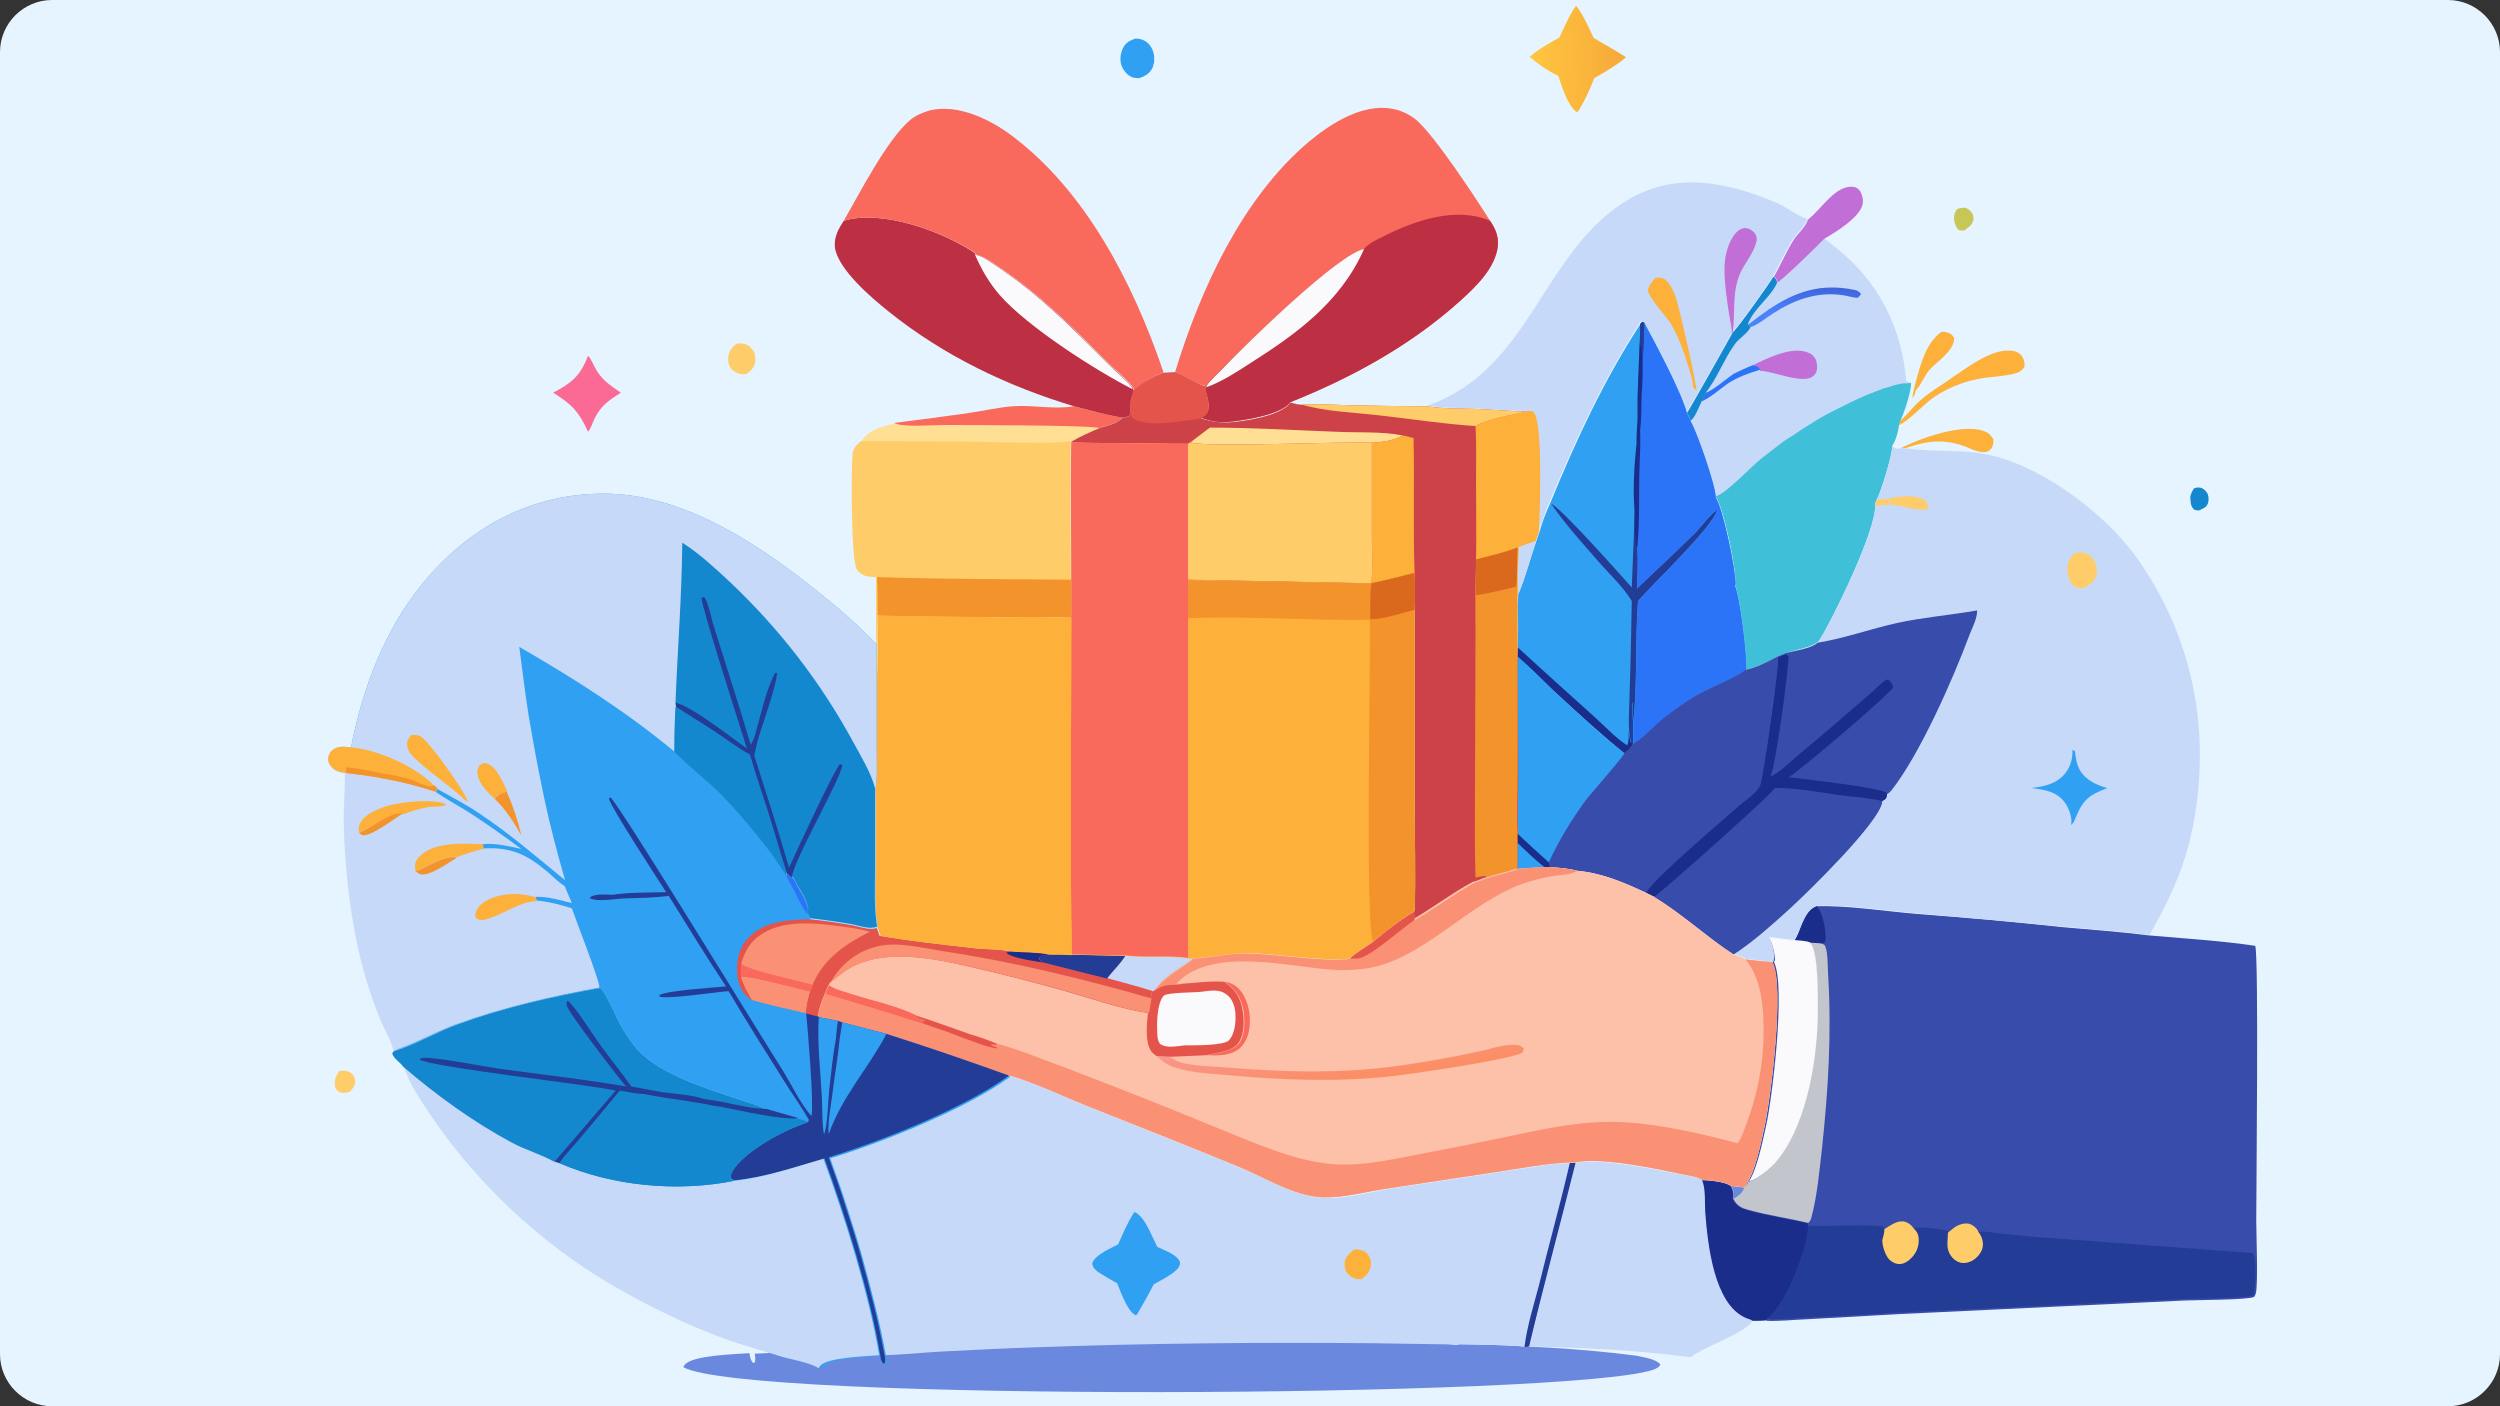
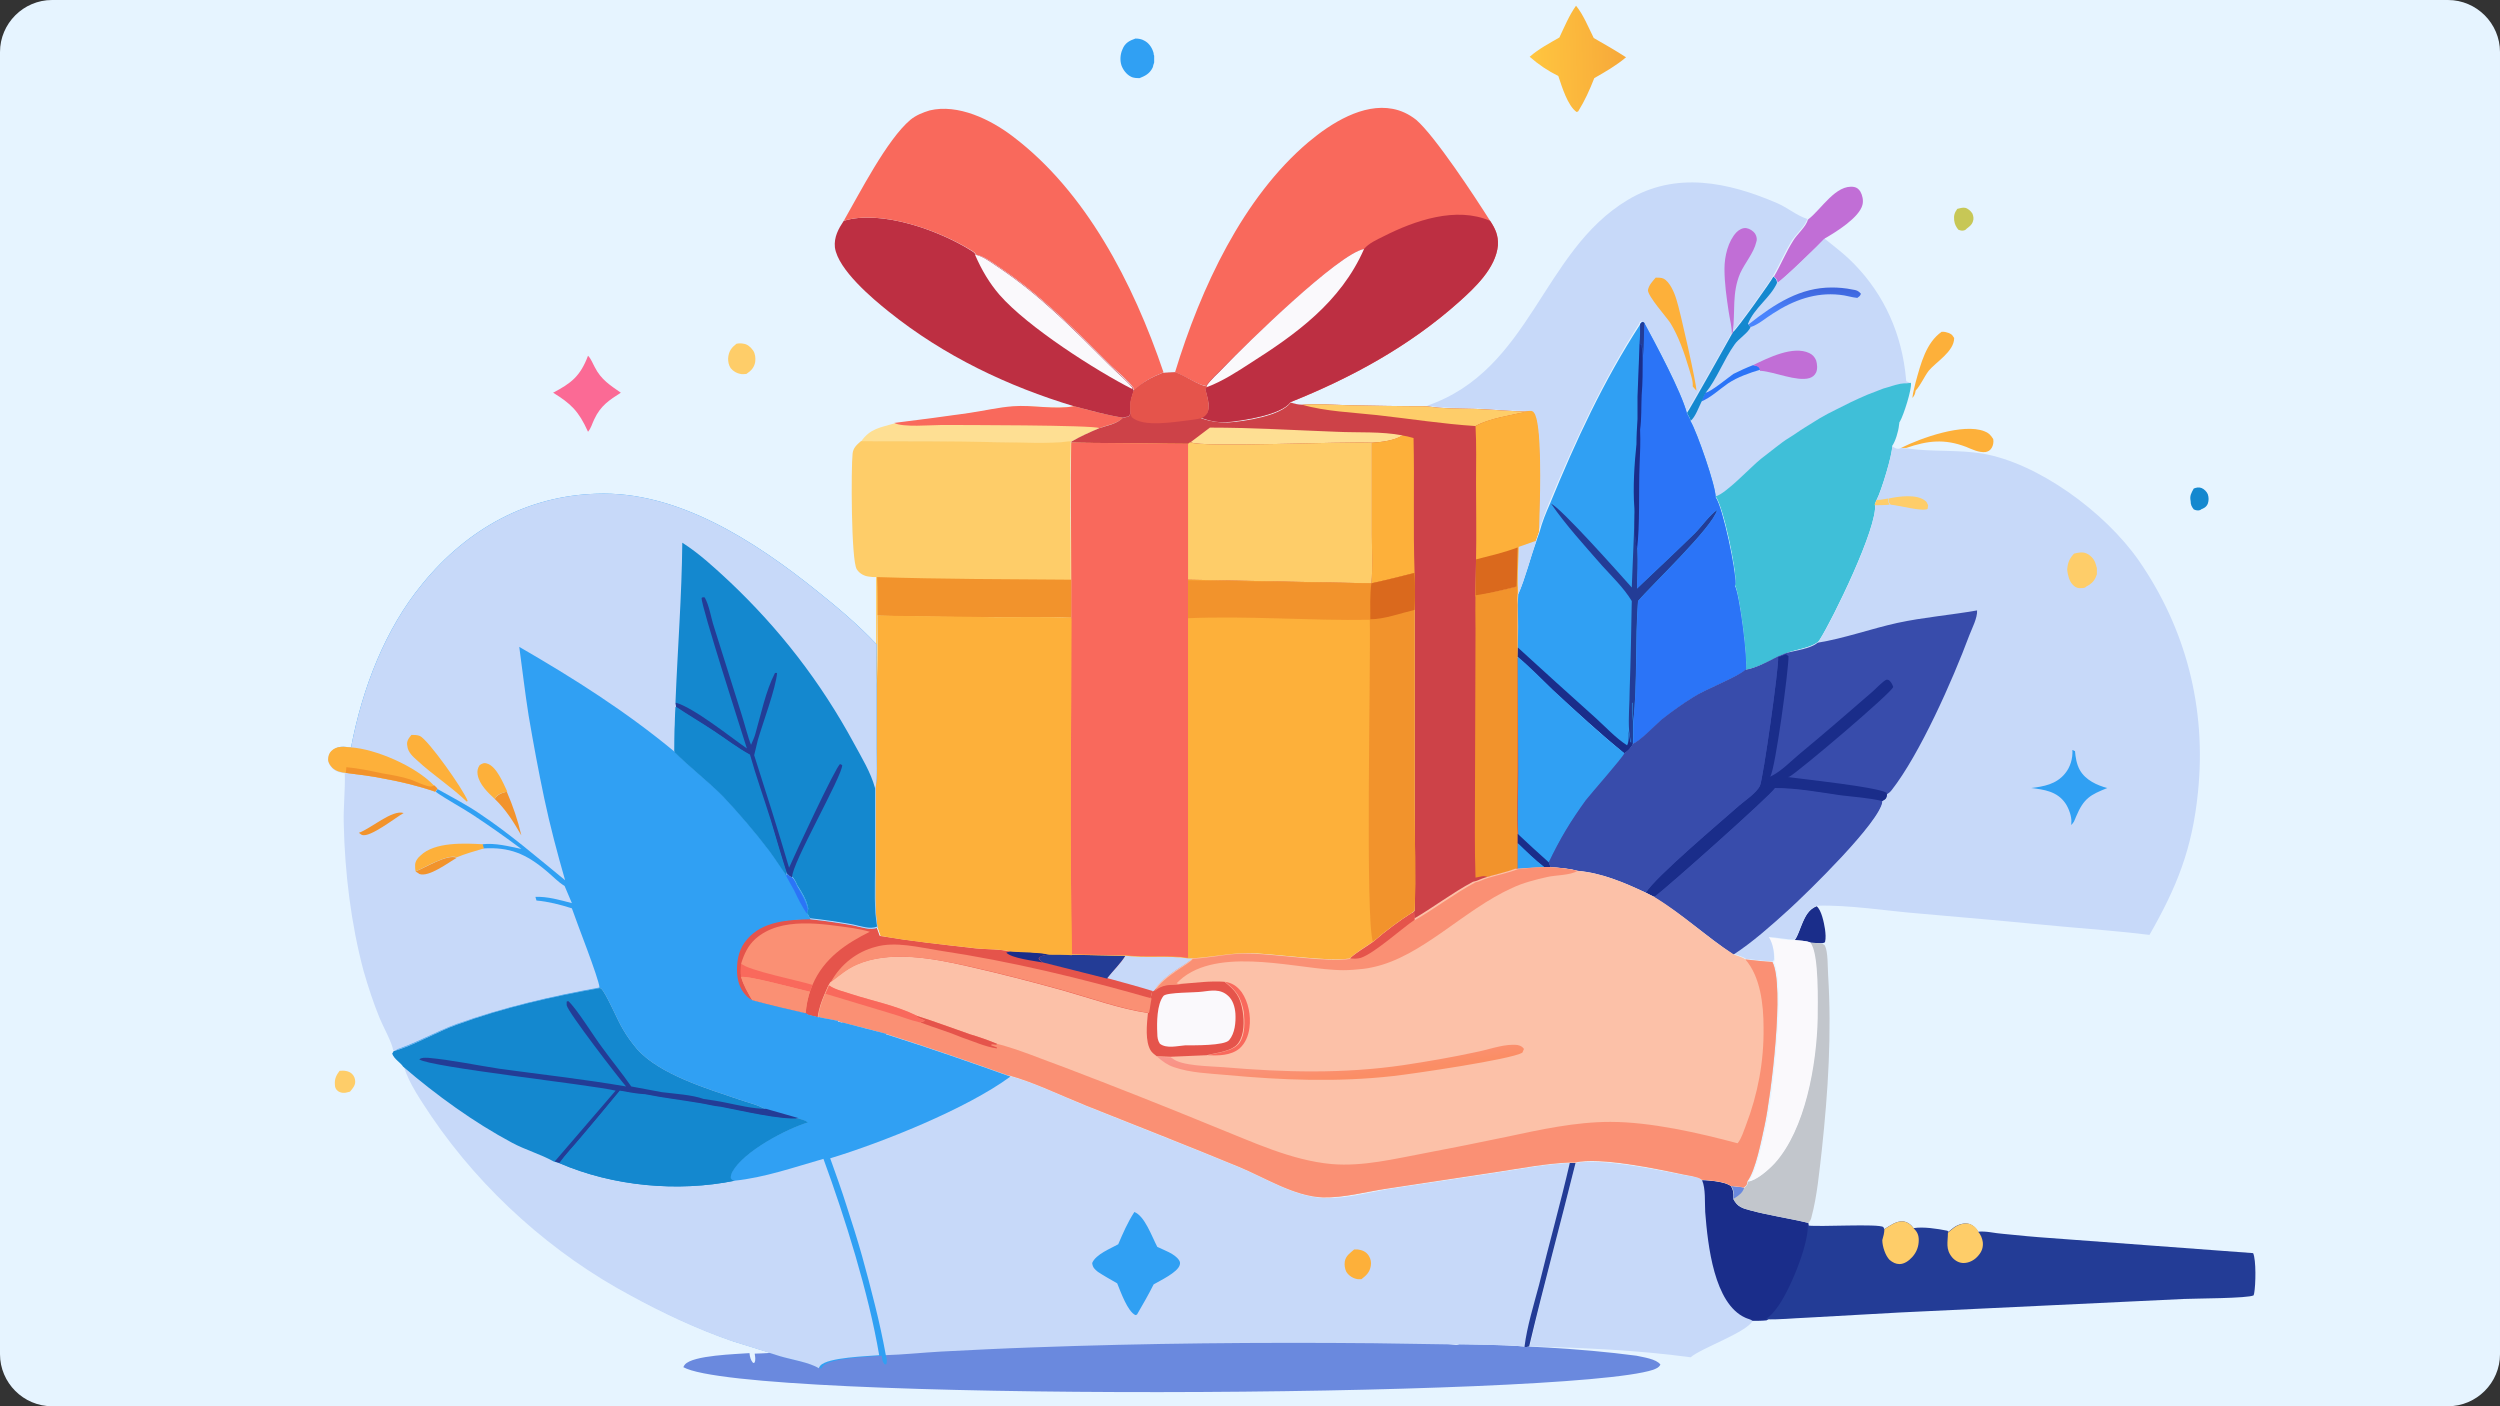
<svg xmlns="http://www.w3.org/2000/svg" xmlns:xlink="http://www.w3.org/1999/xlink" version="1.1" id="Layer_1" x="0px" y="0px" viewBox="0 0 480 270" style="enable-background:new 0 0 480 270;" xml:space="preserve">
  <rect x="0" y="0" width="480" height="270" fill="#333333" stroke="none" />
  <style type="text/css">
	.st0{fill:#E6F4FF;}
	.st1{fill:#C7C756;}
	.st2{fill:#1488CF;}
	.st3{fill:#FECD69;}
	.st4{fill:#FDB03A;}
	.st5{fill:#30A0F3;}
	.st6{fill:#FB6A95;}
	.st7{fill:#C16ED6;}
	.st8{clip-path:url(#SVGID_2_);fill:url(#SVGID_3_);}
	.st9{fill:#FEDF93;}
	.st10{fill:#F9695C;}
	.st11{fill:#BD2F42;}
	.st12{fill:#FAF9FC;}
	.st13{fill:#C7D9F9;}
	.st14{fill:#2B74F7;}
	.st15{clip-path:url(#SVGID_5_);fill:url(#SVGID_6_);}
	.st16{fill:#3FBFD8;}
	.st17{fill:#6A89DE;}
	.st18{fill:#F2932C;}
	.st19{fill:#1A2D8A;}
	.st20{fill:#233C96;}
	.st21{fill:#CD4248;}
	.st22{fill:#E5544B;}
	.st23{fill:#DA691D;}
	.st24{fill:#384CAB;}
	.st25{fill:#C2C6CC;}
	.st26{fill:#FCC1A8;}
	.st27{clip-path:url(#SVGID_8_);fill:url(#SVGID_9_);}
	.st28{fill:#FA9074;}
</style>
  <g>
    <path class="st0" d="M480,260c0,5.5-4.5,10-10,10H10c-5.5,0-10-4.5-10-10V10C0,4.5,4.5,0,10,0h460c5.5,0,10,4.5,10,10V260z" />
    <path class="st1" d="M375.8,40.1c0.5-0.1,1-0.3,1.5-0.2c0.5,0.1,1.1,0.6,1.4,1.1c0.2,0.5,0.3,1,0.1,1.5c-0.2,0.7-0.7,1-1.2,1.4   c-0.1,0.1-0.1,0.1-0.2,0.2c-0.5,0.3-0.9,0.2-1.4,0c-0.4-0.5-0.7-1-0.8-1.8C375.1,41.3,375.3,40.8,375.8,40.1" />
    <path class="st2" d="M421.2,93.8c0.5-0.2,1-0.3,1.5-0.1c0.5,0.2,1,0.7,1.2,1.2c0.2,0.6,0.2,1.2,0,1.8c-0.3,0.7-0.8,0.9-1.3,1.1   c0,0-0.1,0.1-0.1,0.1c-0.4,0.2-0.9,0.1-1.3-0.1c-0.4-0.5-0.6-0.9-0.6-1.6C420.4,95.2,420.7,94.7,421.2,93.8" />
    <path class="st3" d="M65.2,205.6c0.8-0.1,1.8,0,2.4,0.6c0.4,0.4,0.6,0.9,0.6,1.5c0,0.8-0.6,1.4-1,1.9c-0.1,0-0.3,0.1-0.4,0.1   c-0.6,0.2-1.3,0.2-1.9-0.2c-0.4-0.3-0.6-0.7-0.6-1.2C64.2,207.1,64.6,206.4,65.2,205.6" />
    <path class="st3" d="M141.4,66c0.5-0.1,0.9-0.1,1.4,0c0.7,0.1,1.3,0.6,1.8,1.3c0.4,0.6,0.5,1.4,0.4,2.2c-0.2,1.1-0.8,1.7-1.7,2.3   c-0.4,0-0.8,0.1-1.1,0c-0.7-0.1-1.4-0.5-1.9-1.1c-0.4-0.6-0.5-1.2-0.5-1.9C139.9,67.4,140.5,66.7,141.4,66" />
    <path class="st4" d="M372.8,63.7c0.3,0,0.6,0,0.9,0.1c0.8,0.2,1.1,0.4,1.5,1.1c0,2.6-3.5,4.6-4.9,6.3c-0.9,1.2-1.5,2.7-2.5,3.8   c-0.1,0.6-0.2,0.9-0.6,1.4c0-0.1,0-0.2,0-0.2c0.1-0.9,0.4-1.9,0.6-2.8C368.8,69.8,369.8,65.8,372.8,63.7" />
    <path class="st4" d="M365,86c3.8-1.9,11.9-4.8,16-3.2c0.8,0.3,1.2,0.7,1.7,1.5c0.1,0.6,0,1.2-0.3,1.7c-0.3,0.5-0.7,0.7-1.2,0.8   c-1.3,0.1-2.5-0.5-3.7-1c-4.2-1.6-7.4-1.2-11.5,0.2L365,86z" />
    <path class="st5" d="M218,7.4c0.6,0,1.2,0.1,1.7,0.4c0.8,0.4,1.4,1.2,1.7,2.1c0,0.1,0.1,0.2,0.1,0.4c0,0.1,0,0.2,0.1,0.4   c0,0.1,0,0.3,0,0.4c0,0.1,0,0.3,0,0.4c0,0.1,0,0.3,0,0.4c0,0.1,0,0.2-0.1,0.4c0,0.1-0.1,0.2-0.1,0.4c0,0.1-0.1,0.2-0.1,0.3   c-0.6,1.2-1.5,1.6-2.5,2c-0.5,0-1.2,0-1.7-0.3c-0.8-0.4-1.5-1.3-1.8-2.2c-0.3-1-0.2-2.1,0.2-3C216,8.2,216.9,7.8,218,7.4" />
-     <path class="st4" d="M364.6,81c0,0,0.1-0.1,0.1-0.1c1.5-1.2,2.7-3,4.2-4.2c1.6-1.4,3.5-2.5,5.2-3.7c3.3-2.2,8.5-6.4,12.5-5.6   c0.7,0.1,1.3,0.5,1.7,1.1c0.3,0.6,0.5,1.2,0.4,1.9c-0.5,0.9-1.3,1.2-2.2,1.4c-1.7,0.4-3.5,0.5-5.1,0.7c-3.4,0.4-7,1.7-10,3.7   c-2.1,1.4-4.9,4.7-7,5.5L364.6,81z" />
    <path class="st6" d="M112.9,68.3c0.6,0.6,0.9,1.5,1.3,2.2c1.2,2.4,3,3.5,5,4.9c-2.2,1.4-3.9,2.5-5.1,5.1c-0.4,0.8-0.6,1.7-1.2,2.4   c-1.8-4-3.3-5.4-6.7-7.5C109.6,73.6,111.4,72.3,112.9,68.3" />
    <path class="st7" d="M347.1,42.2c0,0,0.1-0.1,0.1-0.1c2.5-1.9,5.3-6.8,8.8-6.2c0.5,0.1,0.9,0.4,1.2,0.9c0.4,0.7,0.6,1.7,0.4,2.5   c-0.6,2.5-5.2,5.3-7.1,6.4c0,0-0.1,0-0.1,0.1c-1.1,1.2-8.1,8-9.1,8.5c-0.1-0.7-0.2-0.7-0.7-1.2c1.3-2.2,2.3-4.7,3.7-6.9   C345,45,346.8,43.5,347.1,42.2" />
    <g>
      <defs>
        <path id="SVGID_1_" d="M299.4,7.2c-1.9,1.1-4,2.2-5.7,3.7c1.7,1.5,3.5,2.7,5.5,3.7c0.7,2.1,1.8,5.7,3.5,6.9l0.3-0.1     c1.3-2.1,2.2-4.1,3.1-6.4c2.1-1.2,4.2-2.4,6.1-4c-2-1.3-4.1-2.5-6.2-3.7c-1-2-2-4.5-3.4-6.2C301.3,2.9,300.4,5.1,299.4,7.2" />
      </defs>
      <clipPath id="SVGID_2_">
        <use xlink:href="#SVGID_1_" style="overflow:visible;" />
      </clipPath>
      <linearGradient id="SVGID_3_" gradientUnits="userSpaceOnUse" x1="-642" y1="755" x2="-641" y2="755" gradientTransform="matrix(-16.596 0.507 -0.507 -16.593 -9960.868 12863.672)">
        <stop offset="0" style="stop-color:#F7AA3A" />
        <stop offset="1" style="stop-color:#FFC53F" />
      </linearGradient>
      <polygon class="st8" points="312.1,0.4 293.1,1 293.7,22 312.7,21.4   " />
    </g>
    <path class="st9" d="M206.2,78c3.1,0.8,6.2,1.7,9.4,2.2c-1.1,1.2-3.1,1.4-4.5,2c-1.8,0.8-3.6,1.6-5.4,2.6   c-4.4,0.6-9.7,0.2-14.1,0.2c-8.8-0.2-17.5-0.2-26.3-0.2c1.8-2.6,3.8-2.7,6.4-3.5c4.8-0.6,9.5-1.2,14.3-1.9c2.8-0.4,5.7-1.1,8.5-1.3   C198.3,77.7,202.4,78.7,206.2,78" />
    <path class="st10" d="M206.2,78c3.1,0.8,6.2,1.7,9.4,2.2c-1.1,1.2-3.1,1.4-4.5,2c-1-0.6-27.2-0.6-30.4-0.6c-1.9,0-7.4,0.5-9-0.4   c4.8-0.6,9.5-1.2,14.3-1.9c2.8-0.4,5.7-1.1,8.5-1.3C198.3,77.7,202.4,78.7,206.2,78" />
    <path class="st11" d="M162,42.4c7.1-2.2,18.3,1.8,24.6,5.8c0.3,0.2,0.5,0.3,0.7,0.7c1.4,0.2,3.1,1.5,4.3,2.3   c8,5.3,14.6,12,21.5,18.9c1.4,1.4,3.1,2.8,4.4,4.3l0,0.3l0.2,0.3c-0.2,0.7-0.5,1.4-0.6,2.2c-0.1,0.8-0.2,1.5-0.1,2.3l-0.3,0.5   c-0.4,0-0.7,0.1-1.1,0.2c-3.2-0.5-6.3-1.4-9.4-2.2c-12.6-3.8-24.9-9.6-35.6-18.2c-3-2.4-9.7-8-10.3-12.3   C160.1,45.5,161,43.9,162,42.4" />
    <path class="st12" d="M187.2,48.9c1.4,0.2,3.1,1.5,4.3,2.3c8,5.3,14.6,12,21.5,18.9c1.4,1.4,3.1,2.8,4.4,4.3l0,0.3   c-6.9-3.5-20.1-11.9-25.5-18.1C190,54.4,188.5,51.9,187.2,48.9" />
    <path class="st13" d="M350.3,45.8c1.6,1.3,3.2,2.5,4.7,3.9c5.9,5.6,9.7,12.9,10.8,21.6l0.2,1.9c0.2,0.1,0.6,0.2,0.8,0.4l-0.8,0.1   c-1.4-0.2-3.3,0.7-4.6,1.2c-1,0.4-2.1,0.8-3.1,1.2c-1,0.4-2.1,0.9-3.1,1.4c-1,0.5-2,1-3,1.5c-1,0.5-2,1.1-3,1.6   c-1,0.6-2,1.1-2.9,1.8c-1,0.6-1.9,1.2-2.9,1.9c-0.9,0.6-1.9,1.3-2.8,2c-0.9,0.7-1.8,1.4-2.7,2.1c-2,1.6-6.7,6.7-8.7,7.2   c0.1-2-3.6-12.6-4.8-14.6c-0.1-0.5-0.4-1-0.7-1.5c0.1-0.1,8.5-14.9,8.6-15.1l0.3-0.5c0.6-0.4,7.5-10.1,7.8-10.7   c0.5,0.5,0.6,0.5,0.7,1.2C342.2,53.8,349.2,47,350.3,45.8" />
    <path class="st14" d="M336.6,70.1c0.5,0.1,1,0.1,1.3,0.6l0,0.3c-2,0.6-4.3,1.4-6.1,2.6c-1.6,1.1-3.4,2.8-5.2,3.5   c0.3-0.6,0.5-1.1,0.8-1.7c0.9,0,4.4-2.9,5.4-3.6C334,71.2,335.3,70.6,336.6,70.1" />
    <g>
      <defs>
        <path id="SVGID_4_" d="M335.7,62.3l0.4,0.5c1.4-0.4,3-1.8,4.3-2.6c4-2.6,8.2-4.1,12.8-3.6c1.2,0.1,2.3,0.5,3.4,0.6     c0.4-0.3,0.5-0.3,0.7-0.8c-0.5-0.6-0.9-0.7-1.6-0.8c-1.4-0.3-2.8-0.4-4-0.4C345.7,55.2,340.9,58.2,335.7,62.3" />
      </defs>
      <clipPath id="SVGID_5_">
        <use xlink:href="#SVGID_4_" style="overflow:visible;" />
      </clipPath>
      <linearGradient id="SVGID_6_" gradientUnits="userSpaceOnUse" x1="-642" y1="755.002" x2="-641" y2="755.002" gradientTransform="matrix(-0.169 5.122 -5.123 -0.169 4106.271 3471.235)">
        <stop offset="0" style="stop-color:#3F66DD" />
        <stop offset="1" style="stop-color:#4A84FD" />
      </linearGradient>
      <polygon class="st15" points="335.7,54.4 335.4,62.9 357.3,63.6 357.6,55.2   " />
    </g>
    <path class="st2" d="M340.5,53.1c0.5,0.5,0.6,0.5,0.7,1.2c-1.3,2.9-4.4,4.8-5.6,7.9l0.1,0.1l0.4,0.5c-0.4,1.1-2.4,2.3-3.1,3.4   c-2,2.8-3.4,6.6-5.5,9.2c-0.3,0.5-0.5,1.1-0.8,1.7c-0.5,1-1.2,3-2.1,3.7c-0.1-0.5-0.4-1-0.7-1.5c0.2-0.1,8.5-14.9,8.6-15.1l0.3-0.5   C333.3,63.5,340.3,53.7,340.5,53.1" />
    <path class="st7" d="M336.6,70.1c2.9-1.4,7.7-3.8,10.8-2.3c0.6,0.3,1,0.7,1.3,1.4c0.2,0.7,0.3,1.6,0,2.3c-0.3,0.6-0.7,0.9-1.3,1.1   c-2.4,0.7-6.7-1.2-9.3-1.4c-0.1,0-0.1,0-0.2,0l0-0.3C337.6,70.2,337.1,70.3,336.6,70.1" />
    <path class="st16" d="M366.1,73.6l0.8-0.1c0.2,1.2-1.4,6.2-2.1,7.4c0,0.1-0.1,0.1-0.1,0.1l-0.1,0.7c-0.1,1.1-0.7,3.1-1.3,3.9   c0.1,1.6-2.1,8.6-2.9,10.2c-0.1,0.3-0.3,0.6-0.4,1c0.6,4.3-8.2,22.2-10.6,26c-0.1,0.2-0.2,0.3-0.3,0.4c-1.4,1.2-4.4,1.5-6.1,2.2   c-0.5,0.2-1,0.5-1.5,0.6c-1.8,1-4.2,2.2-6.3,2.6c0.4-2.1-1.2-14.6-2.1-16.3c0-0.1,0.1-0.3,0.1-0.5c0.2-2.4-2.3-14.5-3.8-16.5   c2-0.5,6.7-5.6,8.7-7.2c0.9-0.7,1.8-1.4,2.7-2.1c0.9-0.7,1.8-1.4,2.8-2s1.9-1.3,2.9-1.9c1-0.6,1.9-1.2,2.9-1.8c1-0.6,2-1.1,3-1.6   c1-0.5,2-1,3-1.5c1-0.5,2-0.9,3.1-1.4c1-0.4,2.1-0.8,3.1-1.2C362.8,74.3,364.7,73.5,366.1,73.6" />
    <path class="st10" d="M162,42.4c3.1-5.4,8.3-15.6,12.8-19.4c1.1-0.9,2.4-1.4,3.7-1.8c5.4-1.3,11.7,1.7,16.1,5.1   c13.8,10.5,22.9,27.8,28.8,45.2c-2.2,0.9-3.8,1.7-5.6,3.5l-0.2-0.3l0-0.3c-1.3-1.6-2.9-2.9-4.4-4.3c-6.9-6.9-13.5-13.6-21.5-18.9   c-1.2-0.8-2.9-2.1-4.3-2.3c-0.2-0.4-0.4-0.5-0.7-0.7C180.3,44.2,169.1,40.2,162,42.4" />
    <path class="st17" d="M144.9,259.9c4-0.1,8-0.6,11.9-0.8c6.4-0.3,12.8-0.6,19.2-0.8c23.9-0.8,47.7-1.1,71.6-0.8   c7.1,0.1,14.2,0.2,21.3,0.3c3.4,0.1,7.1-0.1,10.4,0.4c0.4,0.1,0.6,0,1-0.2c11.3,0.4,22.6,0.8,33.9,2.3c1.3,0.3,3.8,0.6,4.6,1.7   c-0.3,0.6-0.9,0.8-1.4,1c-16.3,5.4-174.3,6.2-186.2-0.5c0.1-0.2,0.2-0.4,0.3-0.5c1.5-1.8,9.9-2,12.4-2.2c0.1,0.8,0.2,1.3,0.7,1.9   l0.3-0.1C145.1,261,145,260.6,144.9,259.9" />
    <path class="st3" d="M165.3,84.7c8.8,0,17.5,0,26.2,0.2c4.4,0,9.8,0.4,14.1-0.2l0,0.2c-0.2,8.8,0,17.6,0,26.4c0,2.4,0.1,4.9,0,7.3   c-4.9-0.2-9.8-0.1-14.6-0.1c-7.5,0-15.1-0.1-22.6-0.3c0,4.4,0.3,9.1-0.2,13.5c-0.1-2.7,0-5.5,0-8.2c0-4.2,0-8.5,0-12.7   c-0.5,0-0.9,0-1.4-0.1c-0.9-0.1-1.8-0.6-2.3-1.4c-1.1-1.7-1.1-19.6-0.8-22.2C163.8,86,164.5,85.4,165.3,84.7" />
    <path class="st18" d="M168.4,110.8c12.4,0.4,24.8,0.4,37.3,0.5c0,2.4,0.1,4.9,0,7.3c-4.9-0.2-9.8-0.1-14.6-0.1   c-7.5,0-15.1-0.1-22.6-0.3C168.5,115.8,168.5,113.3,168.4,110.8" />
    <path class="st13" d="M302.5,223.3c4.8-1,15.6,1.3,20.8,2.3c0.9,0.2,2.7,0.3,3.4,0.9c0,0,0.1,0.1,0.1,0.1c1.2,0,4.7,0.3,5.6,1.2   c0.4,0.7,0.5,1.4,0.4,2.2c0,0.1,0,0.2,0,0.2c0.8,1.6,1.8,1.8,3.3,2.2c3.7,1,7.4,1.5,11.1,2.4l0.1,0.7c0.1,4-3.6,13-6,15.9   c-0.6,0.7-1.4,1.7-2.1,2.1c-0.9,0.1-1.8,0.1-2.7,0.1c-1.1,2.2-9.8,5.2-11.9,7c-10.3-1.4-20.6-1.8-30.9-2.1   C296.4,246.6,299.6,235,302.5,223.3" />
    <path class="st19" d="M326.8,226.6c1.2,0,4.7,0.3,5.6,1.2c0.4,0.7,0.5,1.4,0.4,2.2c0,0.1,0,0.2,0,0.2c0.8,1.6,1.8,1.8,3.3,2.2   c3.7,1,7.4,1.5,11.1,2.4l0.1,0.7c0.1,4-3.6,13-6,15.9c-0.6,0.7-1.4,1.7-2.1,2.1c-0.9,0.1-1.8,0.1-2.7,0.1c-0.4-0.3-1-0.4-1.4-0.6   c-6-2.7-7.2-13.9-7.7-20.3C327.3,230.9,327.5,228.2,326.8,226.6" />
    <path class="st13" d="M274,77.9c20-6.9,22-29.6,38.5-39.5c9.3-5.6,19.4-3.4,28.7,0.6c1.9,0.8,3.8,2.4,5.7,3c0,0,0.1,0,0.1,0   c-0.3,1.3-2.1,2.9-2.9,4.1c-1.4,2.2-2.4,4.7-3.7,6.9c-0.2,0.6-7.2,10.4-7.8,10.7l-0.3,0.5c0,0.2-8.4,14.9-8.6,15.1   c-1.1-4.2-6-13.3-8.2-17.4l-0.3-0.2c-0.3,0.1-0.4,0.1-0.5,0.5c-7,10.9-12.2,22.2-17.3,34.4c-0.7,1.8-1.4,3.6-2,5.4l0.1-3.9   c0.1-2.9,0.5-17.2-1.1-18.9c-0.3-0.4-0.6-0.3-1-0.3c-3.4,0-6.9-0.3-10.3-0.5C280.1,78.3,277,78.4,274,77.9" />
    <path class="st4" d="M317.9,53.3c0.5,0,1.1,0,1.5,0.2c1.2,0.6,2.1,2.7,2.5,4.1c0.6,1.7,4,16.8,3.8,17.4l-0.7-0.8   c0.1-1.1-0.4-2.3-0.7-3.4c-0.9-3-2-6.2-3.6-8.8c-0.8-1.2-4.3-5.1-4.3-6.3C316.6,54.7,317.3,54,317.9,53.3" />
    <path class="st7" d="M332.5,64.3c0.1-1.3-0.4-3.1-0.6-4.5c-0.4-2.7-0.8-5.4-0.8-8.2c0-2.4,0.7-5.3,2.3-7c0.5-0.5,1.2-0.9,1.9-0.8   c0.6,0.1,1.3,0.5,1.7,1.1c0.3,0.5,0.4,1.1,0.2,1.6c-0.5,2.1-2.2,4-3.1,6c-1.6,3.8-0.9,7.3-1.4,11.2L332.5,64.3z" />
    <path class="st5" d="M314.9,62.3c0.2-0.4,0.2-0.3,0.5-0.5l0.3,0.2c2.2,4.1,7.1,13.2,8.2,17.4c0.2,0.4,0.6,1,0.7,1.5   c1.2,2,4.9,12.6,4.8,14.6c1.4,2,3.9,14.1,3.8,16.5c0,0.1-0.1,0.3-0.1,0.5c0.9,1.7,2.5,14.2,2.1,16.3c-1.5,1.3-7.6,3.7-9.9,5.2   c-2.1,1.3-4.1,2.8-6.1,4.3c-1.5,1.1-4.2,4.2-5.6,4.7c-0.3,0.7-1,1.4-1.6,1.8c-4.7-3.9-9.4-8.1-13.9-12.3c-2.2-2.1-4.4-4.4-6.7-6.3   l0-1.8c0.1-2.7,0.1-5.4,0-8.2l0.1-2.1c1.4-3.2,2.3-6.9,3.5-10.3l0.6-1.7c0.5-1.9,1.2-3.6,2-5.4C302.6,84.5,307.9,73.1,314.9,62.3" />
    <path class="st19" d="M291.4,124.3c4.9,4.5,9.9,9,14.8,13.4c2,1.8,4,4,6.2,5.4c0.4-0.7,0.3-1.9,0.3-2.8c0.1,0.9,0.3,1.8,0.4,2.7   l-0.1-0.5l0.2,0c0-2.5,0.1-5.1,0-7.6l0.2-0.1l-0.1-0.1l0,0.1l0.1,0c0,1.3,0,2.5,0.1,3.7l0,4.4c-0.3,0.7-1,1.4-1.6,1.8   c-4.7-3.9-9.3-8.1-13.9-12.3c-2.2-2.1-4.4-4.4-6.7-6.3L291.4,124.3z" />
    <path class="st20" d="M297.8,96.7c2,0.9,13,13.3,15.5,16.1l0.4-10c0.1-1.8,0-3.6,0.2-5.3c0.2,2.5-0.3,5.6,0.5,8   c0.1,2.5,0,5-0.1,7.5c3.7-3.5,7.4-7,11.1-10.6c1.2-1.2,3-3.7,4.3-4.5c-0.9,3.4-12.7,14.5-15.2,17.5c-0.6,7.7-0.1,15.5-0.9,23.2   c-0.1-1.2-0.1-2.5-0.1-3.7l-0.1,0l0-0.1l0.1,0.1l-0.2,0.1c0.1,2.5,0,5.1,0,7.6l-0.2,0l0.1,0.5c-0.1-0.9-0.3-1.8-0.4-2.7   c-0.2-2.6,0.1-5.4,0.1-8c0.2-5.7,0.3-11.4,0.4-17c-1.5-2.5-3.8-4.7-5.7-6.8C304.2,104.7,300.7,100.9,297.8,96.7" />
    <path class="st14" d="M314.9,62.3c0.2-0.4,0.2-0.3,0.5-0.5l0.3,0.2c2.2,4.1,7.1,13.2,8.2,17.4c0.2,0.4,0.6,1,0.7,1.5   c1.2,2,4.9,12.6,4.8,14.6c1.4,2,3.9,14.1,3.8,16.5c0,0.1-0.1,0.3-0.1,0.5c0.9,1.7,2.5,14.2,2.1,16.3c-1.5,1.3-7.6,3.7-9.9,5.2   c-2.1,1.3-4.1,2.8-6.1,4.3c-1.5,1.1-4.2,4.2-5.6,4.7l0-4.4c0.8-7.6,0.4-15.5,0.9-23.2c2.5-2.9,14.3-14.1,15.2-17.5   c-1.3,0.8-3.1,3.3-4.3,4.5c-3.6,3.6-7.4,7-11.1,10.6c0.1-2.5,0.2-5,0.1-7.5c-0.7-2.3-0.2-5.5-0.5-8c-0.3-3.8,0-8.4,0.4-12.2   c0-1.6,0.1-3.2,0.2-4.8l0-4.3l0.3-10.2C314.9,64.8,314.9,63.5,314.9,62.3" />
    <path class="st20" d="M314.9,62.3c0.2-0.4,0.2-0.3,0.5-0.5l0.3,0.2c-0.1,2.2,0,4.5-0.3,6.7c-0.1-0.8,0-1.6-0.2-2.5l-0.4-0.2   C314.9,64.8,314.9,63.5,314.9,62.3" />
    <path class="st19" d="M314.8,66l0.4,0.2c0.1,0.8,0.1,1.6,0.2,2.5c0,2.4,0,4.8-0.2,7.2c-0.1,2.2,0,4.5-0.3,6.6   c0.1,2.3,0,4.5-0.1,6.8c-0.2,4.9,0.1,11.5-0.5,16.2c-0.7-2.3-0.2-5.5-0.5-8c-0.3-3.8,0-8.4,0.4-12.2c0-1.6,0.1-3.2,0.2-4.8l0-4.3   L314.8,66z" />
    <path class="st10" d="M225.6,71.5c5-16.4,13.1-33.6,25.6-44.2c4.4-3.7,10.5-7.5,16.2-6.4c1.6,0.3,3.1,1,4.5,2.1   c3.6,3.1,11.3,14.8,14.2,19.4c1,1.5,1.6,2.8,1.5,4.7c-0.4,4.4-4.5,8.2-7.4,10.8c-9.6,8.6-20.9,14.7-32.4,19.3   c-1.9,2.5-9,3.5-11.8,3.8c-1.8,0.2-3.6-0.2-5.4-0.8c0.4-0.2,0.9-0.5,1.2-1c0.7-1.2-0.1-3.3-0.4-4.6l0.4-0.4l-0.2-0.1   C230,74,227.5,72.1,225.6,71.5" />
    <path class="st11" d="M261.9,47.8c0.9-1.1,2.5-1.8,3.7-2.4c6.1-3.1,14-5.8,20.5-3c1,1.5,1.6,2.8,1.5,4.7c-0.4,4.4-4.5,8.2-7.4,10.8   c-9.6,8.6-20.9,14.7-32.4,19.3c-1.9,2.5-9,3.5-11.8,3.8c-1.8,0.2-3.6-0.1-5.4-0.8c0.4-0.2,0.9-0.5,1.2-1c0.7-1.2-0.1-3.3-0.4-4.6   l0.4-0.4l-0.2-0.1c0.8-1.3,2.3-2.5,3.3-3.6C239.4,66,257,48.7,261.9,47.8" />
    <path class="st12" d="M231.6,74.2c0.8-1.3,2.3-2.5,3.3-3.6c4.4-4.6,22.1-21.9,27-22.8c-4.5,10.3-13.3,16.5-21.8,21.9   c-2.6,1.7-5.4,3.5-8.3,4.6L231.6,74.2z" />
    <path class="st21" d="M223.3,71.6c0.8,0,1.5-0.1,2.3-0.1c1.9,0.6,4.4,2.5,6,2.7l0.2,0.1l-0.4,0.4c0.3,1.3,1,3.4,0.4,4.6   c-0.3,0.5-0.7,0.8-1.2,1c1.7,0.6,3.6,0.9,5.4,0.8c2.8-0.2,9.9-1.2,11.8-3.8c0.7,0.2,1.4,0.4,2.2,0.4c2.9-0.2,5.9,0,8.8,0.1   c5.1,0.1,10.1,0.2,15.2,0.2c3,0.5,6.1,0.4,9.1,0.5c3.4,0.1,6.9,0.5,10.3,0.5c0.4,0,0.7-0.1,1,0.3c1.6,1.8,1.2,16,1.1,18.9l-0.1,3.9   l-0.6,1.7c-1.2,3.3-2.1,7.1-3.5,10.3l-0.1,2.1c0,2.7,0,5.4,0,8.2l0,1.8c2.3,1.9,4.5,4.2,6.7,6.3c4.5,4.2,9.1,8.5,13.9,12.3   c-0.3,0.7-6.3,7.6-7.4,9c-1.4,1.8-2.6,3.8-3.8,5.7c-1.2,2-2.3,4-3.3,6.2l0.3,0.9l-1.2,0c-1.7,0.1-3.4,0.2-5.1,0.3   c-1.9,0.8-3.9,1.2-5.8,1.7c-0.7,0.2-1.6,0.7-2.3,0.8c-4.1,2.2-7.7,5-11.7,7.3l-0.1-1.6l0.2-0.2c0.2-6.8,0-13.7,0-20.5l0-37.2   c0-2.4,0.1-4.7,0-7.1c-2.8,0.7-5.5,1.4-8.3,2l-35.2-0.7l0-26.1L205.7,85l0-0.2c1.7-1,3.5-1.8,5.4-2.6c1.4-0.5,3.4-0.8,4.5-2   c0.4-0.1,0.7-0.1,1.1-0.2l0.3-0.5c0-0.8,0-1.5,0.1-2.3c0.1-0.7,0.4-1.5,0.6-2.2C219.5,73.3,221.1,72.5,223.3,71.6" />
    <path class="st3" d="M250,77.7c2.9-0.2,5.9,0,8.8,0.1c5.1,0.1,10.1,0.2,15.2,0.2c3,0.5,6.1,0.4,9.1,0.5c3.4,0.1,6.9,0.5,10.3,0.5   c-3,0.7-7.4,1.3-10.1,2.8c-6.3-0.4-12.6-1.4-18.9-2.1C259.9,79.2,254.4,79,250,77.7" />
    <path class="st9" d="M232.3,82.1c8.1,0,16.2,0.5,24.3,0.8c4.1,0.2,8.6-0.1,12.7,0.7c-1.5,1-4.1,1.3-5.8,1.4   c-5.2-0.3-32.9,1-34.9-0.1L232.3,82.1z" />
    <path class="st22" d="M223.3,71.6c0.8,0,1.5-0.1,2.3-0.1c1.9,0.6,4.4,2.5,6,2.7l0.2,0.1l-0.4,0.4c0.3,1.3,1,3.4,0.4,4.6   c-0.3,0.5-0.7,0.8-1.2,1c-0.8,0.2-1.6,0.3-2.4,0.4c-2.7,0.3-8.7,1.4-10.9-0.6c-0.4-0.8-0.3-1.9-0.3-2.8c0.1-0.7,0.4-1.5,0.6-2.2   C219.5,73.3,221.1,72.5,223.3,71.6" />
    <path class="st4" d="M269.2,83.6c0.7,0.1,1.5,0.3,2.2,0.5c0.2,8.6-0.1,17.3,0.2,25.9c-2.8,0.7-5.5,1.4-8.3,2c0.3-3,0.1-6.2,0.1-9.2   l0-17.8C265.1,84.9,267.7,84.6,269.2,83.6" />
    <path class="st4" d="M293.5,78.9c0.4,0,0.7-0.1,1,0.3c1.6,1.8,1.2,16,1.1,18.9l-0.1,3.9l-0.6,1.7c-1.2,3.3-2.1,7.1-3.5,10.3   l-0.1,2.1c-0.1-1.2-0.1-2.3-0.1-3.5c-2.6,0.7-5.3,1.3-7.9,1.9c0,2,0.1,4.1,0,6.1c-0.1-4.4,0-8.8,0.1-13.2c0.1-4.9,0-9.8,0-14.7   c0-3.6,0.1-7.3-0.1-10.9C286.1,80.2,290.5,79.7,293.5,78.9" />
    <path class="st13" d="M295,103.8c-1.2,3.3-2.1,7.1-3.5,10.3c-0.2-3,0-6.1,0.1-9.1L295,103.8z" />
    <path class="st23" d="M283.4,107.4c2.7-0.7,5.4-1.3,8-2.3l-0.2,7.5c-2.6,0.7-5.3,1.3-7.9,1.9c0,2,0.1,4.1,0,6.1   C283.2,116.2,283.4,111.8,283.4,107.4" />
    <path class="st18" d="M291.3,112.6c0,1.2,0,2.4,0.1,3.5c0,2.7,0,5.4,0,8.2l0,1.8l0,22c0,4-0.2,8,0,12v1.8l0,4.8   c-1.9,0.8-3.9,1.2-5.8,1.7c-0.7-0.4-1.5,0-2.3,0.1c-0.2-5.7-0.1-11.5-0.1-17.2l0.1-30.9c0.1-2,0-4.1,0-6.1   C286,113.9,288.6,113.3,291.3,112.6" />
    <path class="st5" d="M291.4,126.1c2.3,1.9,4.5,4.2,6.7,6.3c4.5,4.2,9.1,8.5,13.9,12.3c-0.3,0.7-6.3,7.6-7.4,9   c-1.4,1.8-2.6,3.8-3.8,5.7c-1.2,2-2.3,4-3.3,6.2l0.3,0.9l-1.2,0c-1.7,0.1-3.4,0.2-5.1,0.3l0-4.8l0-1.8c-0.2-4,0-8,0-12L291.4,126.1   z" />
    <path class="st19" d="M291.4,160.1c2,1.9,4,3.7,6,5.5l0.3,0.9l-1.2,0c-1.8-1.4-3.4-3-5.1-4.6L291.4,160.1z" />
    <path class="st5" d="M291.4,161.9c1.6,1.6,3.3,3.2,5.1,4.6c-1.7,0.1-3.4,0.2-5.1,0.3L291.4,161.9z" />
    <path class="st3" d="M228.5,84.9c2,1.1,29.7-0.2,34.9,0.1l0,17.8c0,3,0.2,6.2-0.1,9.2l-35.2-0.7l0-26.1L228.5,84.9z" />
    <path class="st13" d="M193.7,206.6c0.1,0,0.1,0,0.2,0c4.6,1.2,10.3,4,14.8,5.8c9.7,3.9,19.5,7.7,29.2,11.7   c5.1,2.1,10.7,5.7,16.2,5.9c4.1,0.2,8.4-1,12.4-1.7l21.1-3.2c4.6-0.7,9.2-1.6,13.8-1.8l1.1,0c-2.9,11.7-6.1,23.4-8.9,35.2   c-0.4,0.1-0.6,0.2-0.9,0.1c-3.1-0.5-6.4-0.3-9.5-0.4c-6.5-0.1-13-0.2-19.5-0.3c-21.8-0.2-43.6,0-65.4,0.8   c-5.9,0.2-11.7,0.5-17.6,0.8c-3.6,0.2-7.3,0.6-10.9,0.7c-0.7-3.2-1.4-6.5-2.1-9.7c-0.8-3.2-1.6-6.4-2.5-9.5   c-0.9-3.2-1.8-6.3-2.9-9.4c-1-3.1-2.1-6.2-3.2-9.3C169,219.2,185.3,212.8,193.7,206.6" />
    <path class="st4" d="M260,239.9c0.2,0,0.4,0,0.7,0c0.8,0.1,1.6,0.4,2.1,1.2c0.4,0.6,0.5,1.3,0.4,1.9c-0.2,1.3-0.9,1.9-1.8,2.6   c-0.2,0-0.5,0-0.7,0c-0.8-0.1-1.7-0.6-2.2-1.4c-0.3-0.6-0.4-1.3-0.3-2C258.4,241.1,259.2,240.6,260,239.9" />
    <path class="st20" d="M301.4,223.3l1.1,0c-2.9,11.7-6.1,23.4-8.9,35.2c-0.4,0.1-0.6,0.2-0.9,0.1c0.5-4,1.8-8.1,2.8-11.9   C297.4,238.9,299.6,231.1,301.4,223.3" />
    <path class="st5" d="M217.8,232.7c2,0.8,3.3,4.6,4.4,6.7c1.2,0.6,3.4,1.3,4.2,2.6c0.2,0.3,0.2,0.6,0.1,0.9c-0.4,1.4-3.8,3-5,3.7   c-1,2-2.1,3.9-3.2,5.8l-0.3,0.1c-1.5-0.7-2.8-4.4-3.5-6.1c-1.2-0.7-2.5-1.4-3.7-2.2c-0.6-0.5-1-0.8-1.1-1.7c0.7-1.7,3.6-2.8,5-3.6   C215.6,236.8,216.5,234.7,217.8,232.7" />
-     <path class="st24" d="M348.7,174c6.1-0.2,13.4,1,19.7,1.5c9.2,0.7,18.3,1.5,27.5,2.5c5.6,0.5,11.2,0.9,16.7,1.6   c6.8,0.6,13.7,1,20.4,2c0.7,1.7,0.2,46.7,0.2,52.8c0,2.7,0.4,12.3-0.1,14c-0.1,0.3-0.2,0.4-0.3,0.6c-1,0.6-11.3,0.6-13.4,0.7   l-54.6,2.6l-17.9,1c-2.6,0.1-5.2,0.4-7.8,0.3c0.8-0.5,1.6-1.4,2.1-2.1c2.3-2.9,6.1-11.9,6-15.9l-0.1-0.7c-3.7-0.9-7.4-1.4-11.1-2.4   c-1.5-0.4-2.5-0.7-3.3-2.2c0-0.1,0-0.2,0-0.2c0.1-0.8,0-1.5-0.4-2.2c0.8,0.1,1.7,0.2,2.5,0.3c0.5-0.5,0.6-0.5,0.7-1.2   c1.5-2.1,2.7-8,3.3-10.7c1.2-5.4,3.8-26.9,1.5-31.4c0.1-0.2,0.2-0.3,0.2-0.6c0.1-1.3-0.3-3.2-1-4.2c1.7,0.1,3.3,0.6,5,0.5   c0.6-0.8,1-2.2,1.4-3.1C346.6,175.9,347.3,174.6,348.7,174" />
    <path class="st19" d="M344.6,180.5c0.6-0.8,1-2.2,1.4-3.1c0.6-1.5,1.3-2.8,2.8-3.4c0.9,0.7,1.4,3.1,1.6,4.4c0.1,0.8,0.2,1.7,0,2.5   c-0.3,0.2-0.6,0.2-0.9,0.2l-1.8-0.1C346.8,180.6,345.4,180.6,344.6,180.5" />
    <path class="st25" d="M347.5,181l1.8,0.1c0.4,0.1,0.9,0.1,1.1,0.5c0.6,1.2,0.5,4.2,0.6,5.6c0.7,11.3,0,22.3-1.2,33.5   c-0.5,4.3-0.9,8.9-2,13c-0.1,0.5-0.3,0.8-0.6,1.1c-3.7-0.9-7.4-1.4-11.1-2.4c-1.5-0.4-2.5-0.7-3.3-2.2c0-0.1,0-0.2,0-0.2   c0.1-0.8,0-1.5-0.4-2.2c0.8,0.1,1.7,0.2,2.5,0.3c0.5-0.5,0.6-0.5,0.7-1.2c1.7-0.3,3.8-2.2,5-3.5c5.9-6.4,8.1-18.8,8.2-27.8   C348.9,192.8,349.2,183,347.5,181" />
    <path class="st17" d="M332.4,227.7c0.8,0.1,1.7,0.2,2.5,0.3c-0.3,1-1,1.5-1.8,2c-0.1,0.1-0.2,0.1-0.3,0.2c0-0.1,0-0.2,0-0.2   C333,229.1,332.9,228.4,332.4,227.7" />
    <path class="st12" d="M339.6,180c1.7,0.1,3.3,0.6,5,0.5c0.8,0.1,2.3,0.1,3,0.5c1.7,2,1.4,11.8,1.4,14.5c-0.2,9-2.4,21.3-8.2,27.8   c-1.2,1.3-3.4,3.2-5,3.5c1.5-2.1,2.7-8,3.3-10.7c1.2-5.4,3.8-26.9,1.5-31.4c0.1-0.2,0.2-0.3,0.2-0.5   C340.7,182.9,340.3,181,339.6,180" />
    <path class="st20" d="M361.8,236c1.1-0.7,2.3-1.6,3.6-1.5c0.8,0.1,1.5,0.6,2,1.3c1.9-0.3,4.5,0.1,6.5,0.5l0.2,0.2l1-0.8   c0.8-0.6,2.1-1,3-0.7c0.6,0.2,1.2,0.7,1.5,1.2c0.1,0.1,0.1,0.2,0.1,0.3c1.6-0.2,3.3,0.3,4.9,0.4c3,0.3,6,0.6,9,0.8l39,2.9   c0.6,1.3,0.5,6.1,0.2,7.7c0,0.1-0.1,0.3-0.1,0.4c-1,0.6-11.3,0.6-13.4,0.7l-54.6,2.6l-17.9,1c-2.6,0.1-5.2,0.4-7.8,0.3   c0.8-0.5,1.6-1.4,2.1-2.1c2.3-2.9,6.1-11.9,6-15.9c2.3,0.3,13.6-0.4,14.5,0.3L361.8,236z" />
    <path class="st3" d="M374.2,236.5l1-0.8c0.8-0.6,2.1-1,3-0.7c0.6,0.2,1.2,0.7,1.5,1.2c0.1,0.1,0.1,0.2,0.1,0.3   c0.5,0.5,0.8,1.3,0.9,2c0.1,1-0.2,1.8-0.8,2.5c-0.7,0.9-1.8,1.5-2.9,1.5c-0.8,0-1.6-0.4-2.2-1.1c-1.3-1.6-0.8-2.9-0.8-4.7   L374.2,236.5z" />
    <path class="st3" d="M361.8,236c1.1-0.7,2.3-1.6,3.6-1.5c0.8,0.1,1.5,0.6,2,1.3c0.7,0.7,1,1.3,1,2.3c0,1.2-0.4,2.3-1.2,3.2   c-0.7,0.8-1.6,1.4-2.5,1.4c-0.7,0-1.3-0.3-1.9-0.8c-0.8-0.8-1.4-2.6-1.4-3.8C361.6,237.4,361.8,236.7,361.8,236" />
    <path class="st13" d="M363.3,85.7c0.5,0.3,0.9,0.6,1.5,0.4c0.1,0,0.1-0.1,0.2-0.1l0.9,0.1l0.3,0c4.8,0.7,9.7,0.2,14.5,1   c10.5,1.8,23.4,11.1,30,20.6c8.9,12.9,13,28.1,11.3,44.5c-1.1,10.9-4.1,18.2-9.3,27.3c-5.6-0.7-11.2-1.1-16.7-1.6   c-9.2-0.9-18.3-1.7-27.5-2.5c-6.3-0.5-13.5-1.7-19.7-1.5c-1.5,0.6-2.1,1.9-2.8,3.4c-0.4,0.9-0.8,2.3-1.4,3.1c-1.7,0-3.3-0.4-5-0.5   c0.7,1,1.1,2.9,1,4.2c0,0.2-0.1,0.4-0.2,0.5c-1.8-0.1-3.5-0.3-5.2-0.5c-0.4-0.4-1.8-0.7-2.3-1c-5.2-3.5-9.6-7.6-15.2-11l-1.6-0.8   c-4.3-2-8.5-3.8-13.1-4.2c-1.7-0.5-3.5-0.6-5.2-0.7l-0.3-0.9c1-2.1,2.1-4.2,3.3-6.2c1.2-2,2.5-3.9,3.8-5.7c1.1-1.4,7.1-8.2,7.4-9   c0.6-0.4,1.3-1.1,1.6-1.8c1.4-0.5,4.2-3.5,5.6-4.7c1.9-1.5,4-3,6.1-4.3c2.3-1.5,8.4-3.8,9.9-5.2c2-0.3,4.4-1.6,6.3-2.6   c0.5-0.2,1-0.4,1.5-0.6c1.7-0.6,4.7-1,6.1-2.2c0.1-0.1,0.2-0.3,0.3-0.4c2.5-3.8,11.2-21.7,10.6-26c0.1-0.3,0.2-0.7,0.4-1   C361.2,94.4,363.3,87.4,363.3,85.7" />
    <path class="st3" d="M360.3,96c0.8,0,1.6-0.2,2.3-0.3c-0.1,0.6-0.1,0.6,0.2,1.2c-1,0.1-2,0.1-2.9,0.1C360,96.6,360.2,96.3,360.3,96   " />
    <path class="st3" d="M362.7,95.7c1.9-0.4,5.4-0.9,7,0.5c0.3,0.2,0.3,0.5,0.5,0.8l-0.1,0.7c-0.9,0.6-5.6-0.7-7.1-0.8   C362.5,96.3,362.6,96.3,362.7,95.7" />
    <path class="st3" d="M398.2,106.3c0.8-0.2,1.7-0.4,2.5,0c0.8,0.4,1.5,1.2,1.7,2.1c0,0.1,0.1,0.2,0.1,0.3c0,0.1,0,0.2,0.1,0.3   c0,0.1,0,0.2,0,0.3c0,0.1,0,0.2,0,0.3c0,0.1,0,0.2,0,0.3c0,0.1,0,0.2,0,0.3c0,0.1,0,0.2-0.1,0.3c0,0.1-0.1,0.2-0.1,0.3   c-0.4,0.9-1,1.4-1.8,1.8c-0.2,0.2-0.4,0.3-0.7,0.3c-0.8,0.1-1.3,0-1.9-0.6c-0.7-0.7-1-1.9-1.1-2.9   C397,107.8,397.5,107.1,398.2,106.3" />
    <path class="st5" d="M397.9,144c0.2,0,0.3,0.2,0.5,0.2c0.1,1.2,0.3,2.5,0.9,3.6c1.1,2,3.4,3,5.3,3.5c-3.2,1.3-4.5,1.9-6,5.5   c-0.3,0.7-0.4,1.2-1,1.6c0.1-0.2,0.1-0.3,0.1-0.5c0.1-1.1-0.5-2.7-1.1-3.6c-1.6-2.4-4.2-2.7-6.6-3c2.4-0.3,4.8-0.7,6.5-2.8   C397.5,147.3,398,145.6,397.9,144" />
    <path class="st24" d="M349,123.4c5-0.8,10.3-2.7,15.3-3.8c5.1-1.1,10.2-1.5,15.3-2.4c0.1,1.4-1,3.5-1.5,4.8   c-3.2,8.6-9.5,22.8-14.9,29.7c-0.3,0.4-0.6,0.6-0.9,0.8c-0.1,0.7-0.2,0.8-0.7,1.1c-0.1,0-0.1,0.1-0.2,0.1   c-0.4,3.9-14.5,17.6-17.9,20.7c-3.3,3-7,6.3-10.7,8.7c-5.2-3.5-9.6-7.6-15.2-11l-1.6-0.8c-4.3-2-8.5-3.8-13.1-4.2   c-1.7-0.5-3.5-0.6-5.2-0.7l-0.3-0.9c1-2.1,2.1-4.2,3.3-6.2c1.2-2,2.5-3.9,3.8-5.7c1.1-1.4,7.1-8.2,7.4-9c0.6-0.4,1.3-1.1,1.6-1.8   c1.4-0.5,4.2-3.5,5.6-4.7c1.9-1.5,4-3,6.1-4.3c2.3-1.5,8.4-3.8,9.9-5.2c2-0.3,4.4-1.6,6.3-2.6c0.5-0.2,1-0.4,1.5-0.6   C344.6,124.9,347.6,124.6,349,123.4" />
    <path class="st19" d="M342.9,125.6l0.5,0.4c0,2.7-2.5,21.4-3.5,23.1c0.1,0,0.1,0,0.2-0.1c1.9-0.9,3.9-3,5.6-4.4   c4.6-3.8,9.2-7.8,13.7-11.7c0.6-0.5,2.2-2.2,2.8-2.4c0.2,0,0.3,0,0.5,0.1c0.4,0.4,0.6,0.7,0.8,1.3c-0.4,1.2-18.1,16.2-19.9,17.2   c-0.1,0-0.2,0.1-0.3,0.1c2.9,0.4,17.1,1.9,18.9,3l0.1,0.4c-0.1,0.7-0.2,0.8-0.7,1.1c-0.1,0-0.1,0.1-0.2,0.1c-2.6-0.6-5.4-0.8-8-1.1   c-4.1-0.6-8.4-1.4-12.6-1.4c-0.9,1.5-20.7,19.1-23.2,20.9l-1.6-0.8c1.8-3,14.5-13.7,18-16.8c1.1-1,3.2-2.4,3.9-3.7   c0.6-1.2,3.7-23.2,3.5-24.7C341.9,126,342.4,125.8,342.9,125.6" />
    <path class="st24" d="M340.8,151.4c4.2,0,8.4,0.8,12.6,1.4c2.7,0.4,5.4,0.6,8,1.1c-0.4,3.9-14.5,17.6-17.9,20.7   c-3.3,3-7,6.3-10.7,8.7c-5.2-3.5-9.6-7.6-15.2-11C320.1,170.4,339.8,152.8,340.8,151.4" />
    <path class="st24" d="M341.4,126.2c0.2,1.6-2.9,23.5-3.5,24.7c-0.7,1.4-2.8,2.8-3.9,3.7c-3.4,3-16.2,13.8-18,16.8   c-4.3-2-8.5-3.8-13.1-4.2c-1.7-0.5-3.5-0.6-5.2-0.7l-0.3-0.9c1-2.1,2.1-4.2,3.3-6.2c1.2-2,2.5-3.9,3.8-5.7c1.1-1.4,7.1-8.2,7.4-9   c0.6-0.4,1.3-1.1,1.6-1.8c1.4-0.5,4.2-3.5,5.6-4.7c1.9-1.5,4-3,6.1-4.3c2.3-1.5,8.4-3.8,9.9-5.2   C337.1,128.4,339.5,127.2,341.4,126.2" />
    <path class="st26" d="M296.5,166.5l1.2,0c1.7,0.1,3.5,0.3,5.2,0.7c4.6,0.4,8.9,2.2,13.1,4.2l1.6,0.8c5.6,3.4,9.9,7.6,15.2,11   c0.6,0.3,1.9,0.6,2.3,1c1.7,0.2,3.5,0.4,5.2,0.5c2.4,4.5-0.3,25.9-1.5,31.4c-0.6,2.7-1.7,8.6-3.3,10.7c-0.1,0.8-0.2,0.8-0.7,1.2   c-0.8-0.2-1.7-0.2-2.5-0.3c-0.9-0.9-4.4-1.1-5.6-1.2c0,0-0.1-0.1-0.1-0.1c-0.7-0.5-2.5-0.7-3.4-0.9c-5.2-1.1-16-3.4-20.8-2.3   l-1.1,0c-4.6,0.2-9.2,1.1-13.8,1.8l-21.1,3.2c-4.1,0.6-8.3,1.8-12.4,1.7c-5.5-0.2-11.1-3.8-16.2-5.9c-9.7-4-19.4-7.8-29.2-11.7   c-4.5-1.8-10.3-4.6-14.8-5.8c-0.1,0-0.1,0-0.2,0c-7.8-2.8-15.6-5.5-23.5-8c-2.8-0.8-5.7-1.5-8.5-2.2l-0.8-0.3   c-1.2-0.2-2.5-0.5-3.7-0.7l0-0.1c-0.8-0.1-1.6-0.4-2.4-0.6l-0.2-0.2c-3.4-0.7-6.9-1.5-10.3-2.5c-0.5-0.2-0.9-0.5-1.3-0.9   c-1.2-1.3-1.7-3.2-1.8-5c0-2.2,0.5-4.2,1.9-5.8c3-3.6,8.1-3.8,12.2-3.9c2.8,0.2,5.6,0.6,8.3,1.2c1.4,0.3,3.3,1,4.6,0.4l0.6,1.7   c6.1,1.1,12.4,1.7,18.5,2.4c2.1,0.2,4.5,0.1,6.5,0.6c2.4,0.2,5.1,0.1,7.4,0.6c1.4,0,2.9,0,4.3,0.1c3.4,0.1,6.9,0.1,10.3,0.2   c4,0.5,8.1-0.1,12,0.5l0.8,0c3.6-0.2,7.1-1.1,10.7-1c4.5,0,16.2,1.8,19.5,1c1.4-1.2,3-2.2,4.5-3.2c2.4-2.1,5.1-4.1,7.8-5.8l0.1,1.6   c4-2.3,7.6-5.1,11.7-7.3c0.7-0.1,1.6-0.6,2.3-0.8c1.9-0.6,4-1,5.8-1.7C293.1,166.7,294.8,166.5,296.5,166.5" />
    <path class="st10" d="M235.2,188.5c1.3,0.2,2.3,0.8,3.2,2c1.3,1.9,1.8,4.5,1.5,6.8c-0.2,1.6-0.8,3-1.9,4c-1.7,1.4-4.1,1.4-6.1,1.3   c1.8-0.5,4.9-0.7,6.1-2.4c1.1-1.6,1-4.1,0.8-6C238.2,191.2,237.3,190.2,235.2,188.5" />
    <g>
      <defs>
        <path id="SVGID_7_" d="M283.4,202c-4.6,1-9.3,1.8-13.9,2.5c-11.6,1.7-22.9,1.4-34.6,0.4c-2.4-0.2-8.1-0.2-9.8-1.7     c-0.1,0-0.1-0.1-0.2-0.1c0,0-0.1-0.1-0.1-0.1l-2.6-0.1c1,0.9,2,1.6,3.2,2c3.2,1.1,6.8,1.2,10.1,1.5c10.7,1,21.3,1.4,32,0.2     c3.6-0.4,22.8-3.2,24.8-4.5l0.3-0.7c-0.4-0.6-1.1-0.8-1.7-0.8c-0.2,0-0.3,0-0.5,0C288.3,200.6,285.5,201.6,283.4,202" />
      </defs>
      <clipPath id="SVGID_8_">
        <use xlink:href="#SVGID_7_" style="overflow:visible;" />
      </clipPath>
      <linearGradient id="SVGID_9_" gradientUnits="userSpaceOnUse" x1="-642" y1="754.969" x2="-641" y2="754.969" gradientTransform="matrix(-1.206 -8.858 8.86 -1.206 -7205.551 -4569.253)">
        <stop offset="0" style="stop-color:#FB8E65" />
        <stop offset="1" style="stop-color:#F9968F" />
      </linearGradient>
      <polygon class="st27" points="293.6,207.7 291.3,191.2 221.3,200.7 223.5,217.2   " />
    </g>
    <path class="st22" d="M226.8,188.9c2.7-0.2,5.6-0.6,8.3-0.4c2.1,1.7,3,2.7,3.5,5.7c0.3,1.9,0.3,4.4-0.8,6c-1.1,1.7-4.3,1.9-6.1,2.4   l-7,0.3l-2.6-0.1c-0.4-0.3-0.8-0.6-1.1-1c-1.2-1.8-0.8-5.2-0.6-7.3c0.3-0.9,0.4-1.9,0.5-2.8l0.3-1.3l0.2-0.1   C223.3,188.7,224.7,189.1,226.8,188.9" />
    <path class="st12" d="M230.8,190.4c1.7-0.2,3.5-0.6,5,0.8c0.9,0.8,1.3,2.1,1.4,3.4c0.1,1.7-0.1,3.8-1.2,5.1c-0.9,1.1-6.9,1-8.4,1   c-1.5,0.1-3.6,0.7-4.9-0.3c-0.4-0.6-0.5-1.2-0.5-2c-0.1-2-0.1-5.6,1.2-7.2C224.1,190.5,229.5,190.6,230.8,190.4" />
    <path class="st28" d="M296.5,166.5l1.2,0c1.7,0.1,3.5,0.3,5.2,0.7c-1.4,0.9-4.3,0.8-5.9,1.2c-2.2,0.5-4.6,1.1-6.7,2.1   c-9.3,4.2-17.3,13.2-26.7,15.2c-1.2,0.3-2.5,0.4-3.8,0.5c-1.3,0.1-2.5,0.1-3.8,0c-8.4-0.5-23.3-4.6-30.1,2.6c0.3,0.1,0.6,0.2,1,0.2   c-2.1,0.2-3.5-0.2-5.2,1.3c1.8-3,6.9-5.3,7.3-6.2c3.6-0.2,7.1-1.1,10.7-1c4.5,0,16.2,1.8,19.5,1c1.4-1.2,3-2.2,4.5-3.2   c2.4-2.1,5.1-4.1,7.8-5.8l0.1,1.6c4-2.3,7.6-5.1,11.7-7.3c0.7-0.1,1.6-0.6,2.3-0.8c1.9-0.6,4-1,5.8-1.7   C293.1,166.7,294.8,166.5,296.5,166.5" />
    <path class="st22" d="M263.7,180.8c2.4-2.1,5.1-4.1,7.8-5.8l0.1,1.6c-2.6,1.8-7.7,6.4-10.3,7.3c-0.7,0.2-1.4,0.2-2.1,0.1   C260.5,182.8,262.2,181.9,263.7,180.8" />
    <path class="st22" d="M155.4,176.4c2.8,0.2,5.6,0.6,8.3,1.2c1.4,0.3,3.3,1,4.6,0.4l0.6,1.7c6.1,1,12.4,1.7,18.5,2.4   c2.1,0.2,4.5,0.1,6.5,0.6c2.4,0.2,5.1,0.1,7.4,0.6c1.4,0,2.9,0,4.3,0.1c3.4,0.1,6.9,0.1,10.3,0.2c4,0.5,8.1-0.1,12,0.5l0.8,0   c-0.4,0.9-5.6,3.2-7.3,6.2l-0.2,0.1l-0.3,1.3c-0.2,0.9-0.3,2-0.5,2.8c-5.4-0.8-10.9-2.8-16.2-4.3c-6.1-1.7-12.3-3.3-18.5-4.7   c-6.5-1.5-14.9-3.1-21.3-0.3c-1.8,0.8-3.4,2.1-5,3.4l-0.4,0.7l-0.7,1.6c-0.6,1.4-1.1,2.8-1.3,4.4c-0.8-0.1-1.6-0.4-2.4-0.6   l-0.2-0.2c-3.4-0.7-6.9-1.5-10.3-2.5c-0.5-0.2-0.9-0.5-1.3-0.9c-1.2-1.3-1.7-3.2-1.8-5c0-2.2,0.5-4.2,1.9-5.8   C146.2,176.7,151.4,176.5,155.4,176.4" />
    <path class="st19" d="M194.1,182.6c2.4,0.2,5.1,0.1,7.4,0.6c-0.7,0.2-1.6,0.2-2.1,0.8c0.2,0.4,0.5,0.6,0.8,0.8   c-1.5-0.3-6-0.8-7-1.9L194.1,182.6z" />
    <path class="st20" d="M201.5,183.2c1.4,0,2.9,0,4.3,0.1c3.4,0.1,6.9,0.1,10.3,0.2c-1,1.6-2.4,2.9-3.5,4.4c-4.1-1-8.2-2.1-12.3-3.1   c-0.4-0.2-0.6-0.4-0.8-0.8C199.8,183.4,200.8,183.4,201.5,183.2" />
    <path class="st13" d="M216.1,183.5c4,0.5,8.1-0.1,12,0.5l0.8,0c-0.4,0.9-5.6,3.2-7.3,6.2l-0.2,0.1c-2.9-0.9-5.9-1.7-8.8-2.5   C213.7,186.4,215.1,185.1,216.1,183.5" />
    <path class="st28" d="M159.5,188.6c1.9-3.5,5.1-5.9,8.6-6.8c3.8-1.1,8.4,0.1,12.2,0.7c14,2.1,27.1,5.3,40.8,9.2   c-0.2,0.9-0.3,2-0.5,2.8c-5.4-0.8-10.9-2.8-16.2-4.3c-6.1-1.7-12.3-3.3-18.5-4.7c-6.5-1.4-14.9-3.1-21.3-0.3   C162.7,186,161.2,187.3,159.5,188.6" />
    <path class="st28" d="M142.3,185c0.6-1.9,1.3-3.4,2.7-4.7c4.9-4.4,13-2.9,18.8-2.1c1.1,0.2,2.2,0.4,3.2,0.7c-4.4,2.2-8.8,5-11,10.2   l-0.5,1.3c-0.4,1.3-0.7,2.6-0.8,4.1c-3.4-0.7-6.9-1.5-10.3-2.5c-0.8-1.5-1.6-2.7-2.1-4.4C142.2,186.7,142.3,185.9,142.3,185" />
    <path class="st10" d="M142.3,187.6c-0.1-0.9-0.1-1.7,0-2.6c1.2,1.3,11.2,3.3,13.7,4.1l-0.5,1.3C153.5,190,143.4,187.2,142.3,187.6" />
    <path class="st28" d="M142.3,187.6c1.1-0.4,11.2,2.4,13.2,2.8c-0.4,1.3-0.7,2.6-0.8,4.1c-3.4-0.7-6.9-1.5-10.3-2.5   C143.5,190.5,142.8,189.3,142.3,187.6" />
    <path class="st28" d="M335.1,184.2c1.7,0.2,3.5,0.4,5.2,0.5c2.4,4.5-0.3,25.9-1.5,31.4c-0.6,2.7-1.7,8.6-3.3,10.7   c-0.1,0.8-0.2,0.8-0.7,1.2c-0.8-0.2-1.7-0.2-2.5-0.3c-0.9-0.9-4.4-1.1-5.6-1.2c0,0-0.1-0.1-0.1-0.1c-0.7-0.5-2.5-0.7-3.4-0.9   c-5.2-1.1-16-3.4-20.8-2.3l-1.1,0c-4.6,0.2-9.2,1.1-13.8,1.8l-21.1,3.2c-4.1,0.6-8.3,1.8-12.4,1.7c-5.5-0.2-11.1-3.8-16.2-5.9   c-9.7-4-19.4-7.8-29.2-11.7c-4.5-1.8-10.3-4.6-14.8-5.8c-0.1,0-0.1,0-0.2,0c-7.8-2.8-15.6-5.5-23.5-8c-2.8-0.8-5.7-1.5-8.5-2.2   l-0.8-0.3c-1.2-0.2-2.5-0.5-3.7-0.7l0-0.1c0.2-1.6,0.7-3,1.3-4.4l0.7-1.6c1.3,0.9,3,1.2,4.4,1.7c4,1.3,8.6,2.2,12.4,4.1   c3.5,1.1,6.9,2.4,10.4,3.6c1.7,0.5,3.4,1.1,5.1,1.8c4.3,1.1,8.7,3,12.9,4.5c9.7,3.7,19.3,7.5,28.8,11.4c7.3,2.9,14.8,6.5,22.6,7.2   c6,0.5,12-1,17.9-2.1c5.2-1,10.3-2,15.5-3.1c6.6-1.4,13.3-2.9,20.1-2.9c7.7,0,16.9,2.1,24.4,4.1c0,0,0.1-0.1,0.1-0.1   c0.7-0.9,1.1-2.3,1.5-3.3c2.3-6,3.5-12.3,3.4-18.9C338.6,192.9,338,187.5,335.1,184.2" />
    <path class="st22" d="M175.9,195c3.5,1.1,6.9,2.4,10.4,3.6c1.7,0.5,3.4,1.1,5.1,1.8l-0.1,0.2l-0.9-0.1l-0.1,0.2l1.1,0.4l0,0.2   c-2.2-0.3-4.6-1.4-6.7-2.1c-2.6-1.1-5.4-1.9-8-2.9l0.9-0.3C176.9,195.5,176.3,195.7,175.9,195" />
    <path class="st10" d="M158.5,190.8l0.7-1.6c1.3,0.9,3,1.2,4.4,1.7c4,1.3,8.6,2.2,12.4,4.1c0.4,0.7,1,0.5,1.5,1l-0.9,0.3   c-1.8-0.4-3.7-1.2-5.5-1.7L158.5,190.8z" />
    <path class="st4" d="M205.7,85l22.4,0.2l0,26.1l35.2,0.7c2.8-0.6,5.6-1.3,8.3-2c0.1,2.4,0.1,4.7,0,7.1l0,37.2   c0,6.8,0.3,13.7,0,20.5l-0.2,0.2c-2.7,1.7-5.4,3.7-7.8,5.8c-1.5,1-3.1,2-4.5,3.2c-3.3,0.8-15.1-1-19.5-1c-3.6,0-7.1,0.8-10.7,1   l-0.8,0c-3.9-0.6-8.1,0-12-0.5c-3.4,0-6.9-0.1-10.3-0.2c-1.4-0.1-2.9-0.1-4.3-0.1c-2.3-0.5-5-0.4-7.4-0.6c-2-0.5-4.4-0.4-6.5-0.6   c-6.2-0.7-12.4-1.3-18.5-2.4l-0.6-1.7c-0.6-3.5-0.4-7.3-0.4-10.9l0-15.7c0.4-2.5,0.2-5.3,0.2-7.9c0-3.9,0-7.8,0-11.7   c0.4-4.4,0.2-9.1,0.2-13.5c7.5,0.1,15.1,0.2,22.6,0.3c4.9,0,9.8-0.1,14.6,0.1c0-2.4,0-4.9,0-7.3C205.7,102.6,205.5,93.7,205.7,85" />
    <path class="st18" d="M263.3,112c2.8-0.6,5.6-1.3,8.3-2c0.1,2.4,0.1,4.7,0,7.1l0,37.2c0,6.8,0.3,13.7,0,20.5l-0.2,0.2   c-2.7,1.7-5.4,3.7-7.8,5.8c-1.5-3.9-0.4-53-0.6-61.8c-11.6,0.2-23.3-0.8-34.9-0.3l0-7.3L263.3,112z" />
    <path class="st23" d="M263.3,112c2.8-0.6,5.6-1.3,8.3-2c0.1,2.4,0.1,4.7,0,7.1c-2.6,0.6-5.8,1.8-8.5,1.8   C263.1,116.6,263,114.3,263.3,112" />
    <path class="st10" d="M205.7,85l22.4,0.2l0,26.1l0,7.3l0,65.3c-3.9-0.6-8.1,0-12-0.5c-3.4,0-6.9-0.1-10.3-0.2   c-0.4-21.5-0.1-43.2-0.1-64.7c0-2.4,0-4.9,0-7.3C205.7,102.6,205.5,93.7,205.7,85" />
    <path class="st4" d="M168.5,118.3c7.5,0.1,15.1,0.2,22.6,0.3c4.9,0,9.8-0.1,14.6,0.1c0,21.6-0.3,43.2,0.1,64.7   c-1.4-0.1-2.9-0.1-4.3-0.1c-2.3-0.5-5-0.4-7.4-0.6c-2-0.5-4.4-0.4-6.5-0.6c-6.2-0.7-12.4-1.3-18.5-2.4l-0.6-1.7   c-0.6-3.5-0.4-7.3-0.4-10.9l0-15.7c0.4-2.5,0.2-5.3,0.2-7.9c0-3.9,0-7.8,0-11.7C168.7,127.4,168.5,122.7,168.5,118.3" />
    <path class="st5" d="M67.4,143.5c2.2-11.5,6.6-22.8,13.7-31.4c8.8-10.8,20.4-16.9,33.4-17.3c15.4-0.6,30.2,8.9,42.4,18.7   c4,3.2,7.8,6.4,11.4,10.2c0,2.7-0.1,5.5,0,8.2c0,3.9,0,7.8,0,11.7c0,2.5,0.2,5.4-0.2,7.9l0,15.7c0,3.6-0.2,7.4,0.4,10.9   c-1.3,0.6-3.2-0.1-4.6-0.4c-2.8-0.5-5.5-0.9-8.3-1.2c-4.1,0.1-9.2,0.3-12.2,3.9c-1.4,1.6-1.9,3.6-1.9,5.8c0,1.9,0.5,3.7,1.8,5   c0.4,0.4,0.8,0.7,1.3,0.9c3.4,0.9,6.8,1.7,10.3,2.5l0.2,0.2c0.8,0.2,1.6,0.4,2.4,0.6l0,0.1c1.2,0.2,2.5,0.5,3.7,0.7l0.8,0.3   c2.8,0.7,5.7,1.5,8.5,2.2c7.9,2.5,15.7,5.2,23.5,8c-8.4,6.2-24.7,12.7-34.6,15.7c1.1,3.1,2.2,6.1,3.2,9.3c1,3.1,2,6.2,2.9,9.4   c0.9,3.2,1.7,6.3,2.5,9.5c0.8,3.2,1.5,6.4,2.1,9.7c0.2,0.6,0.2,1,0.1,1.6l-0.3,0.1c-0.5-0.5-0.5-1-0.6-1.7c-2.2,0.2-9.9,0.4-11.3,2   c-0.1,0.1-0.2,0.3-0.3,0.5c-1.7-1.1-5.4-1.7-7.4-2.3c-3.2-1-6.4-2-9.6-3c-6.6-2.3-13-5.3-19.2-8.7c-14.6-7.8-28.3-19.8-38.2-34.4   c-1.9-2.9-4.2-6.1-5.3-9.6c-0.6-0.9-1.7-1.4-2.1-2.5l0.3-0.5c-0.2-1.5-2-4.7-2.6-6.2c-1.2-2.9-2.2-6-3.1-9.1   c-2.4-9-3.6-18.8-3.8-28.2c-0.1-3.2,0.3-6.5,0.2-9.7c0-0.1,0-0.1,0-0.2c-0.9-0.1-1.9-0.3-2.6-1c-0.4-0.4-0.8-1-0.8-1.6   c0-0.6,0.2-1.2,0.6-1.6C64.7,143.1,66.1,143.4,67.4,143.5" />
    <path class="st14" d="M150.9,167.6c0.3,0.3,0.6,0.7,1,0.7c0.6,0.5,0.8,1.1,1.1,1.8c0.8,1.4,1.7,2.8,2.1,4.5l-0.2,0.8   c-0.9-1.3-1.7-2.9-2.4-4.4c-0.6-1-1.1-2-1.7-3.1L150.9,167.6z" />
-     <path class="st20" d="M127.9,171.3c-1.4-2.2-10.7-16.4-11-18l0.3-0.2c1.5,1,29.4,46.7,33.2,52.6c1.7,2.8,3.3,6.2,5.4,8.6   c0.5-2.5-0.7-16.3-1-19.7c0.8,0.2,1.6,0.4,2.4,0.6l0,0.1c1.2,0.2,2.5,0.5,3.7,0.7l0.8,0.3c2.8,0.7,5.7,1.5,8.5,2.2   c7.9,2.5,15.7,5.2,23.5,8c-8.4,6.2-24.7,12.7-34.6,15.7c1.1,3.1,2.2,6.1,3.2,9.3c1,3.1,2,6.2,2.9,9.4c0.9,3.2,1.7,6.3,2.5,9.5   c0.8,3.2,1.5,6.4,2.1,9.7c0.2,0.6,0.2,1,0.1,1.6l-0.3,0.1c-0.5-0.5-0.5-1-0.6-1.7c-2-11.9-6.6-26.4-10.7-37.7   c-5.6,1.7-11.3,3.6-17.2,4.2c-0.4-0.1-0.5-0.1-0.8-0.5c0-0.5,0-0.8,0.3-1.2c2.1-4,10.5-8.4,14.5-9.5c0.2-0.1,0.1,0,0.2-0.4   c-1.2-2.1-2.6-4.1-3.9-6.1c-3.9-6.2-7.8-12.3-11.5-18.6c-2,0.1-12.3,1.7-13.3,1l0-0.2c1-0.9,10.7-1.5,12.8-1.7   c-3.8-5.7-7.4-11.6-11-17.4c-2.8,0.4-5.6,0.4-8.4,0.5c-1.6,0-5.4,0.8-6.8-0.1c0,0,0.1-0.1,0.1-0.1c1-0.8,3.1-0.5,4.3-0.5   C120.9,171.3,124.5,171.4,127.9,171.3" />
    <path class="st5" d="M157.2,195.3c1.2,0.2,2.5,0.5,3.7,0.7c-0.2,1.1-0.3,2.2-0.4,3.4c-0.6,3.2-0.9,6.6-1.3,9.9   c-0.2,1.9-0.3,7-1,8.5c-0.4-2.3-0.3-4.9-0.4-7.2C157.5,205.5,156.9,200.3,157.2,195.3" />
    <path class="st5" d="M161.7,196.3c2.8,0.7,5.7,1.5,8.5,2.2c-3.4,6.5-8.6,12.1-11.1,19.3c-0.2-2.7,0.5-5.7,0.8-8.4   c0.4-3.3,1-6.5,1.3-9.8C161.4,198.5,161.5,197.4,161.7,196.3" />
    <path class="st13" d="M66.4,148.4c2.5,0.3,5,0.6,7.4,1.1c3.3,0.6,6.6,1.4,9.8,2.5c2.3,1.6,4.8,2.9,7.1,4.4c3.2,2.1,6.3,4.3,9.4,6.6   c-2.4-0.5-5-1.2-7.5-0.9l0.2,0.8c5-0.3,8.2,1,12.2,4.4c1.1,0.9,2.2,2.1,3.4,2.8l1.4,3.3c-2.3-0.6-4.7-1.3-7-1.2l0.2,0.7   c2.3,0.2,4.6,0.8,6.8,1.5c0.8,2.4,5.2,13.5,5.3,15.2c-9.3,1.7-18.4,3.8-27.4,7c-3.9,1.4-8.4,4-12.2,5.1c-0.2-1.5-2-4.7-2.6-6.2   c-1.2-2.9-2.2-6-3.1-9.1c-2.4-9-3.6-18.8-3.8-28.2c-0.1-3.2,0.3-6.5,0.2-9.7C66.4,148.5,66.4,148.5,66.4,148.4" />
    <path class="st18" d="M79.8,167.3c1.9-0.7,6.1-3.4,7.9-2.6c-1.6,0.9-5.4,3.8-7.2,3.1C80.3,167.6,80,167.5,79.8,167.3" />
    <path class="st18" d="M68.9,159.9c2.3-0.8,6.4-4.5,8.6-3.8c-1.6,0.9-6.5,4.8-8,4.2C69.4,160.3,69.2,160.1,68.9,159.9" />
-     <path class="st4" d="M68.9,159.9c0-0.6-0.1-1.2,0.2-1.7c0.8-1.9,3.5-2.9,5.1-3.4c2.3-0.8,9.4-1.6,11.5-0.3   c-0.7,0.5-2.8,0.3-3.7,0.5c-1.5,0.3-3,0.7-4.4,1.3C75.3,155.4,71.2,159.1,68.9,159.9" />
-     <path class="st4" d="M103.1,173c-3.6,0.2-6.1,2.4-9.4,3.4c-0.8,0.3-1.5,0.4-2.3-0.1c-0.1-0.4-0.2-0.5-0.1-0.9c0.2-1,1-1.8,1.8-2.3   c2.7-1.7,6.9-1.8,9.8-0.8L103.1,173z" />
    <path class="st4" d="M79.8,167.3c-0.1-0.4-0.1-0.8-0.1-1.2c0-0.7,0.5-1.4,1-1.8c2.7-2.7,8.6-2.4,12-2.2l0.2,0.8   c-1.7,0.5-3.5,1-5.2,1.7C86,163.9,81.7,166.5,79.8,167.3" />
    <path class="st13" d="M115.2,189.7c0.1,0,0.1,0.1,0.2,0.1c0.9,0.7,3.3,6.4,4.2,7.8c0.8,1.4,1.7,2.6,2.7,3.8   c4.3,4.9,13.7,7.7,19.6,9.7c1.7,0.6,3.6,1,5.1,1.9c2.1,0.6,4.2,1.2,6.3,1.8c0.6,0.2,1.2,0.3,1.7,0.7c-4,1.2-12.3,5.5-14.5,9.5   c-0.2,0.4-0.3,0.7-0.3,1.2c0.3,0.4,0.3,0.4,0.8,0.5c5.8-0.6,11.5-2.6,17.1-4.2c4.1,11.2,8.7,25.8,10.7,37.7   c-2.2,0.2-9.9,0.4-11.3,2c-0.1,0.1-0.2,0.3-0.3,0.5c-1.7-1.1-5.4-1.7-7.4-2.3c-3.2-1-6.4-2-9.6-3c-6.6-2.3-13-5.3-19.2-8.7   c-14.6-7.8-28.3-19.8-38.2-34.4c-1.9-2.9-4.2-6.1-5.3-9.6c-0.6-0.9-1.7-1.4-2.1-2.5l0.3-0.5c3.8-1,8.2-3.7,12.2-5.1   C96.8,193.4,105.9,191.4,115.2,189.7" />
    <path class="st2" d="M115.2,189.7c0.1,0,0.1,0.1,0.2,0.1c0.9,0.7,3.3,6.4,4.2,7.8c0.8,1.4,1.7,2.6,2.7,3.8   c4.3,4.9,13.7,7.7,19.6,9.7c1.7,0.6,3.6,1,5.1,1.9c2.1,0.6,4.2,1.2,6.3,1.8c0.6,0.2,1.2,0.3,1.7,0.7c-4,1.2-12.3,5.5-14.5,9.5   c-0.2,0.4-0.3,0.7-0.3,1.2c0.3,0.4,0.3,0.4,0.8,0.5c-10.9,2.2-23.3,1.1-33.7-3.4l-1-0.3c-2.5-1.4-5.4-2.2-8-3.6   c-7.3-3.9-14.5-9.1-20.9-14.6c-0.6-0.9-1.7-1.4-2.1-2.5l0.3-0.5c3.8-1,8.2-3.7,12.2-5.1C96.8,193.4,105.9,191.4,115.2,189.7" />
    <path class="st20" d="M120.2,208.6c-1.4-1.6-11.2-14.3-11.4-15.6c0-0.2,0-0.5,0-0.7l0.3-0.1c1.6,1.4,4.9,6.8,6.5,8.9   c1.8,2.5,3.8,4.9,5.6,7.5c2,0.4,3.9,0.7,5.9,1.1c2.4,0.3,5.8,0.5,8,1.3c1.4,0.2,2.8,0.4,4.2,0.7c2.5,0.5,5.3,1.2,7.8,1.2   c2.1,0.6,4.2,1.2,6.3,1.8c-3.4,0.4-11.3-1.5-15-2.2c-1.3-0.1-2.7-0.5-4-0.7c-3.5-0.6-7-1-10.5-1.7c-1.6-0.1-3.3-0.4-4.9-0.7   c-2.5,3-5,6.1-7.5,9.1c-1.3,1.5-2.8,3.1-4,4.8l-1-0.3c3.9-4.5,7.8-9.1,11.7-13.6c-5.2-1.2-35.6-4.5-37.7-6c0.5-0.4,1.1-0.3,1.7-0.3   c4.5,0.4,9.1,1.4,13.7,2.1C103.9,206.3,112.1,207.2,120.2,208.6" />
    <path class="st2" d="M119,209.5c1.6,0.3,3.2,0.7,4.9,0.7c3.5,0.7,7,1.2,10.5,1.7c1.3,0.2,2.7,0.6,4,0.7c3.7,0.7,11.7,2.6,15,2.2   c0.6,0.2,1.2,0.3,1.7,0.7c-4,1.2-12.3,5.5-14.5,9.5c-0.2,0.4-0.3,0.7-0.3,1.2c0.3,0.4,0.3,0.4,0.8,0.5c-10.9,2.2-23.3,1.1-33.7-3.4   c1.2-1.7,2.7-3.2,4-4.8C114,215.5,116.5,212.5,119,209.5" />
    <path class="st13" d="M67.4,143.5c2.2-11.5,6.6-22.8,13.7-31.4c8.8-10.8,20.4-16.9,33.4-17.3c15.4-0.6,30.2,8.9,42.4,18.7   c4,3.2,7.8,6.4,11.4,10.2c0,2.7-0.1,5.5,0,8.2c0,3.9,0,7.8,0,11.7c0,2.5,0.2,5.4-0.2,7.9l0,15.7c0,3.6-0.2,7.4,0.4,10.9   c-1.3,0.6-3.2-0.1-4.6-0.4c-2.8-0.5-5.5-0.9-8.3-1.2l-0.5-1l0.2-0.8c-0.3-1.7-1.2-3.1-2.1-4.5c-0.3-0.7-0.6-1.3-1.1-1.8   c-0.4,0-0.7-0.4-1-0.7l0,0.4c-1.1-1.5-2.1-3.1-3.2-4.6c-2.8-3.7-5.9-7.3-9-10.6c-3-3-6.3-5.5-9.3-8.5c-9.4-7.8-19.5-14.2-29.9-20.2   c0.6,4.4,1.1,8.8,1.8,13.2c0.9,5.3,1.9,10.7,3,15.9s2.5,10.5,4,15.7c-5.4-4.4-10.6-8.9-16.3-12.7c-2.6-1.8-5.4-3.2-8.2-4.8   l-0.4,0.6c-3.2-1.1-6.5-1.9-9.8-2.5c-2.5-0.5-5-0.8-7.4-1.1c-0.9-0.1-1.9-0.3-2.6-1c-0.4-0.4-0.8-1-0.8-1.6c0-0.6,0.2-1.2,0.6-1.6   C64.7,143.1,66.1,143.4,67.4,143.5" />
    <path class="st18" d="M95,153.4c0.5-0.9,1.5-1.2,2.3-1.4c1.2,2.8,2.1,5.4,2.8,8.4C98.6,157.8,97.1,155.4,95,153.4" />
    <path class="st4" d="M95,153.4c-1.3-1.2-3-2.8-3.3-4.7c-0.1-0.7,0-1.2,0.4-1.8c0.5-0.3,0.8-0.5,1.4-0.3c1.8,0.5,3.1,3.7,3.9,5.4   C96.5,152.2,95.5,152.4,95,153.4" />
    <path class="st4" d="M79,141.1c0.5,0,1.1,0,1.6,0.2c1.6,0.7,8.4,10.3,9.2,12.5l-0.2,0.1c-3-2.9-6.5-5.1-9.5-7.9   c-0.8-0.7-1.8-1.6-1.9-2.8C78,142.3,78.5,141.7,79,141.1" />
    <path class="st4" d="M66.4,148.4c-0.9-0.1-1.9-0.3-2.6-1c-0.4-0.4-0.8-1-0.8-1.6c0-0.6,0.2-1.2,0.6-1.6c1.1-1.1,2.5-0.8,3.8-0.7   c4.7,0.3,12.4,3.6,15.9,7.3l0.6,0.6l-0.4,0.6c-3.2-1.1-6.5-1.9-9.8-2.5C71.4,149,68.9,148.7,66.4,148.4" />
    <path class="st18" d="M66.5,147.3c2.3,0.2,4.6,0.7,7,1.2c1.8,0.3,3.6,0.6,5.4,1.2c1.1,0.4,2.4,1.1,3.6,1.3c0.3,0.1,0.6-0.1,0.9-0.2   l0.6,0.6l-0.4,0.6c-3.2-1.1-6.5-1.9-9.8-2.5c-2.5-0.5-5-0.8-7.4-1.1L66.5,147.3z" />
    <path class="st2" d="M131,104.2c3.3,2.1,6.2,4.8,9.1,7.5c9.5,9,17.4,19.1,23.9,31.1c1.4,2.6,3.2,5.5,4,8.5l0,15.7   c0,3.6-0.2,7.4,0.4,10.9c-1.3,0.6-3.2-0.1-4.6-0.4c-2.8-0.5-5.5-0.9-8.3-1.2l-0.5-1l0.2-0.8c-0.3-1.7-1.2-3.1-2.1-4.5   c-0.3-0.7-0.6-1.3-1.1-1.8c-0.4,0-0.7-0.4-1-0.7l0,0.4c-1.1-1.5-2.1-3.1-3.2-4.6c-2.8-3.7-5.9-7.3-9-10.6c-3-3-6.3-5.5-9.3-8.5   c0-2.9,0.1-5.8,0.3-8.7l-0.1-0.8C130.1,124.6,130.9,114.5,131,104.2" />
    <path class="st20" d="M143.4,143.7c-1-3.2-8.8-27.4-8.7-28.9l0.5-0.2l-0.4,0.1l0.5,0c0.9,1.6,1.2,3.9,1.8,5.7l5.2,16.5   c0.5,1.5,1.4,5,1.9,6.1c0.3-0.7,0.6-1.3,0.8-2c1.1-3.8,2-8.3,3.8-11.8l0.4,0l-0.4,0l0.4,0c-0.2,2.8-2.8,9.8-3.7,12.9l-0.7,2.9   c2.3,7.2,4.6,14.4,6.7,21.6c1-2.3,9-19.5,9.8-19.9l0.4,0.2c0.1,2-9.8,19.1-9.6,21.5c-0.4,0-0.7-0.4-1-0.7   c-1.1-3.4-2.1-6.8-3.1-10.2c-1.3-4.2-2.8-8.3-4-12.6c-2.4-1.3-4.7-3.1-7-4.6c-2.4-1.6-4.8-3-7.2-4.6l-0.1-0.8   C133.1,135.8,140.1,141.4,143.4,143.7" />
    <path class="st2" d="M129.7,135.7c2.3,1.6,4.8,3,7.2,4.6c2.3,1.5,4.6,3.3,7,4.6c1.1,4.2,2.6,8.4,4,12.6c1.1,3.4,2,6.8,3.1,10.2   l0,0.4c-1.1-1.5-2.1-3.1-3.2-4.6c-2.8-3.7-5.9-7.3-9-10.6c-3-3-6.3-5.5-9.3-8.5C129.5,141.5,129.5,138.6,129.7,135.7" />
  </g>
</svg>